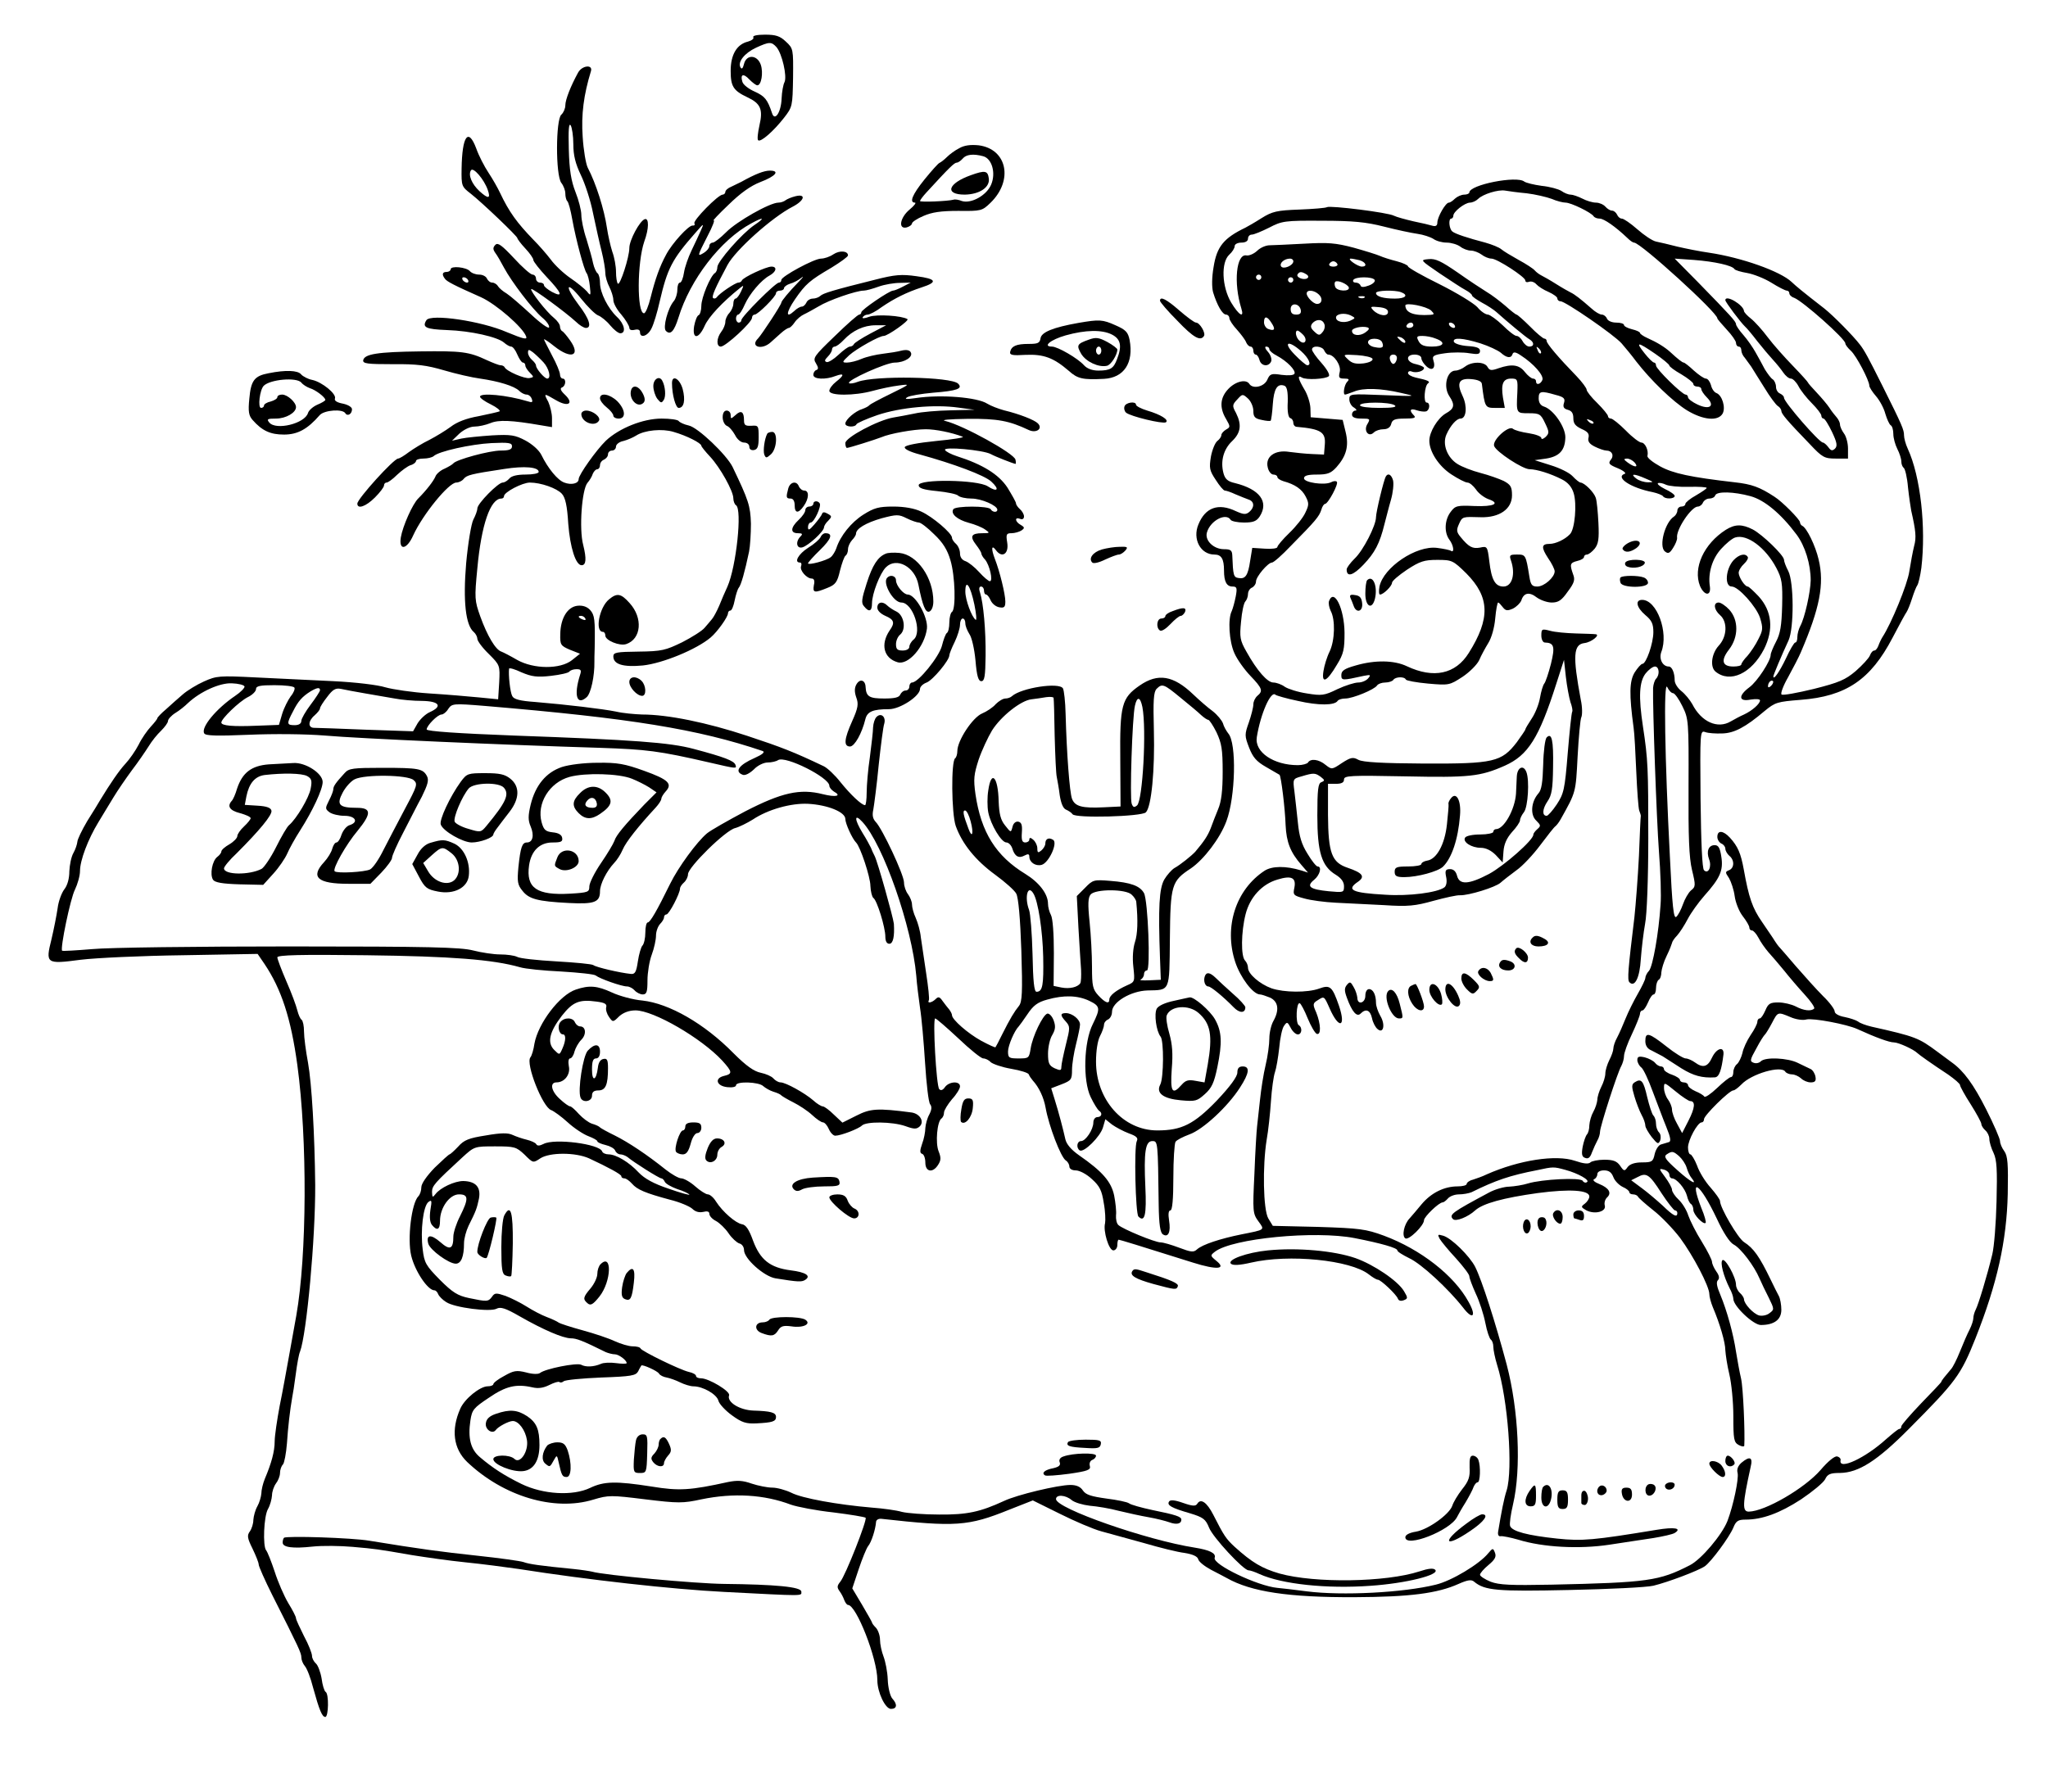
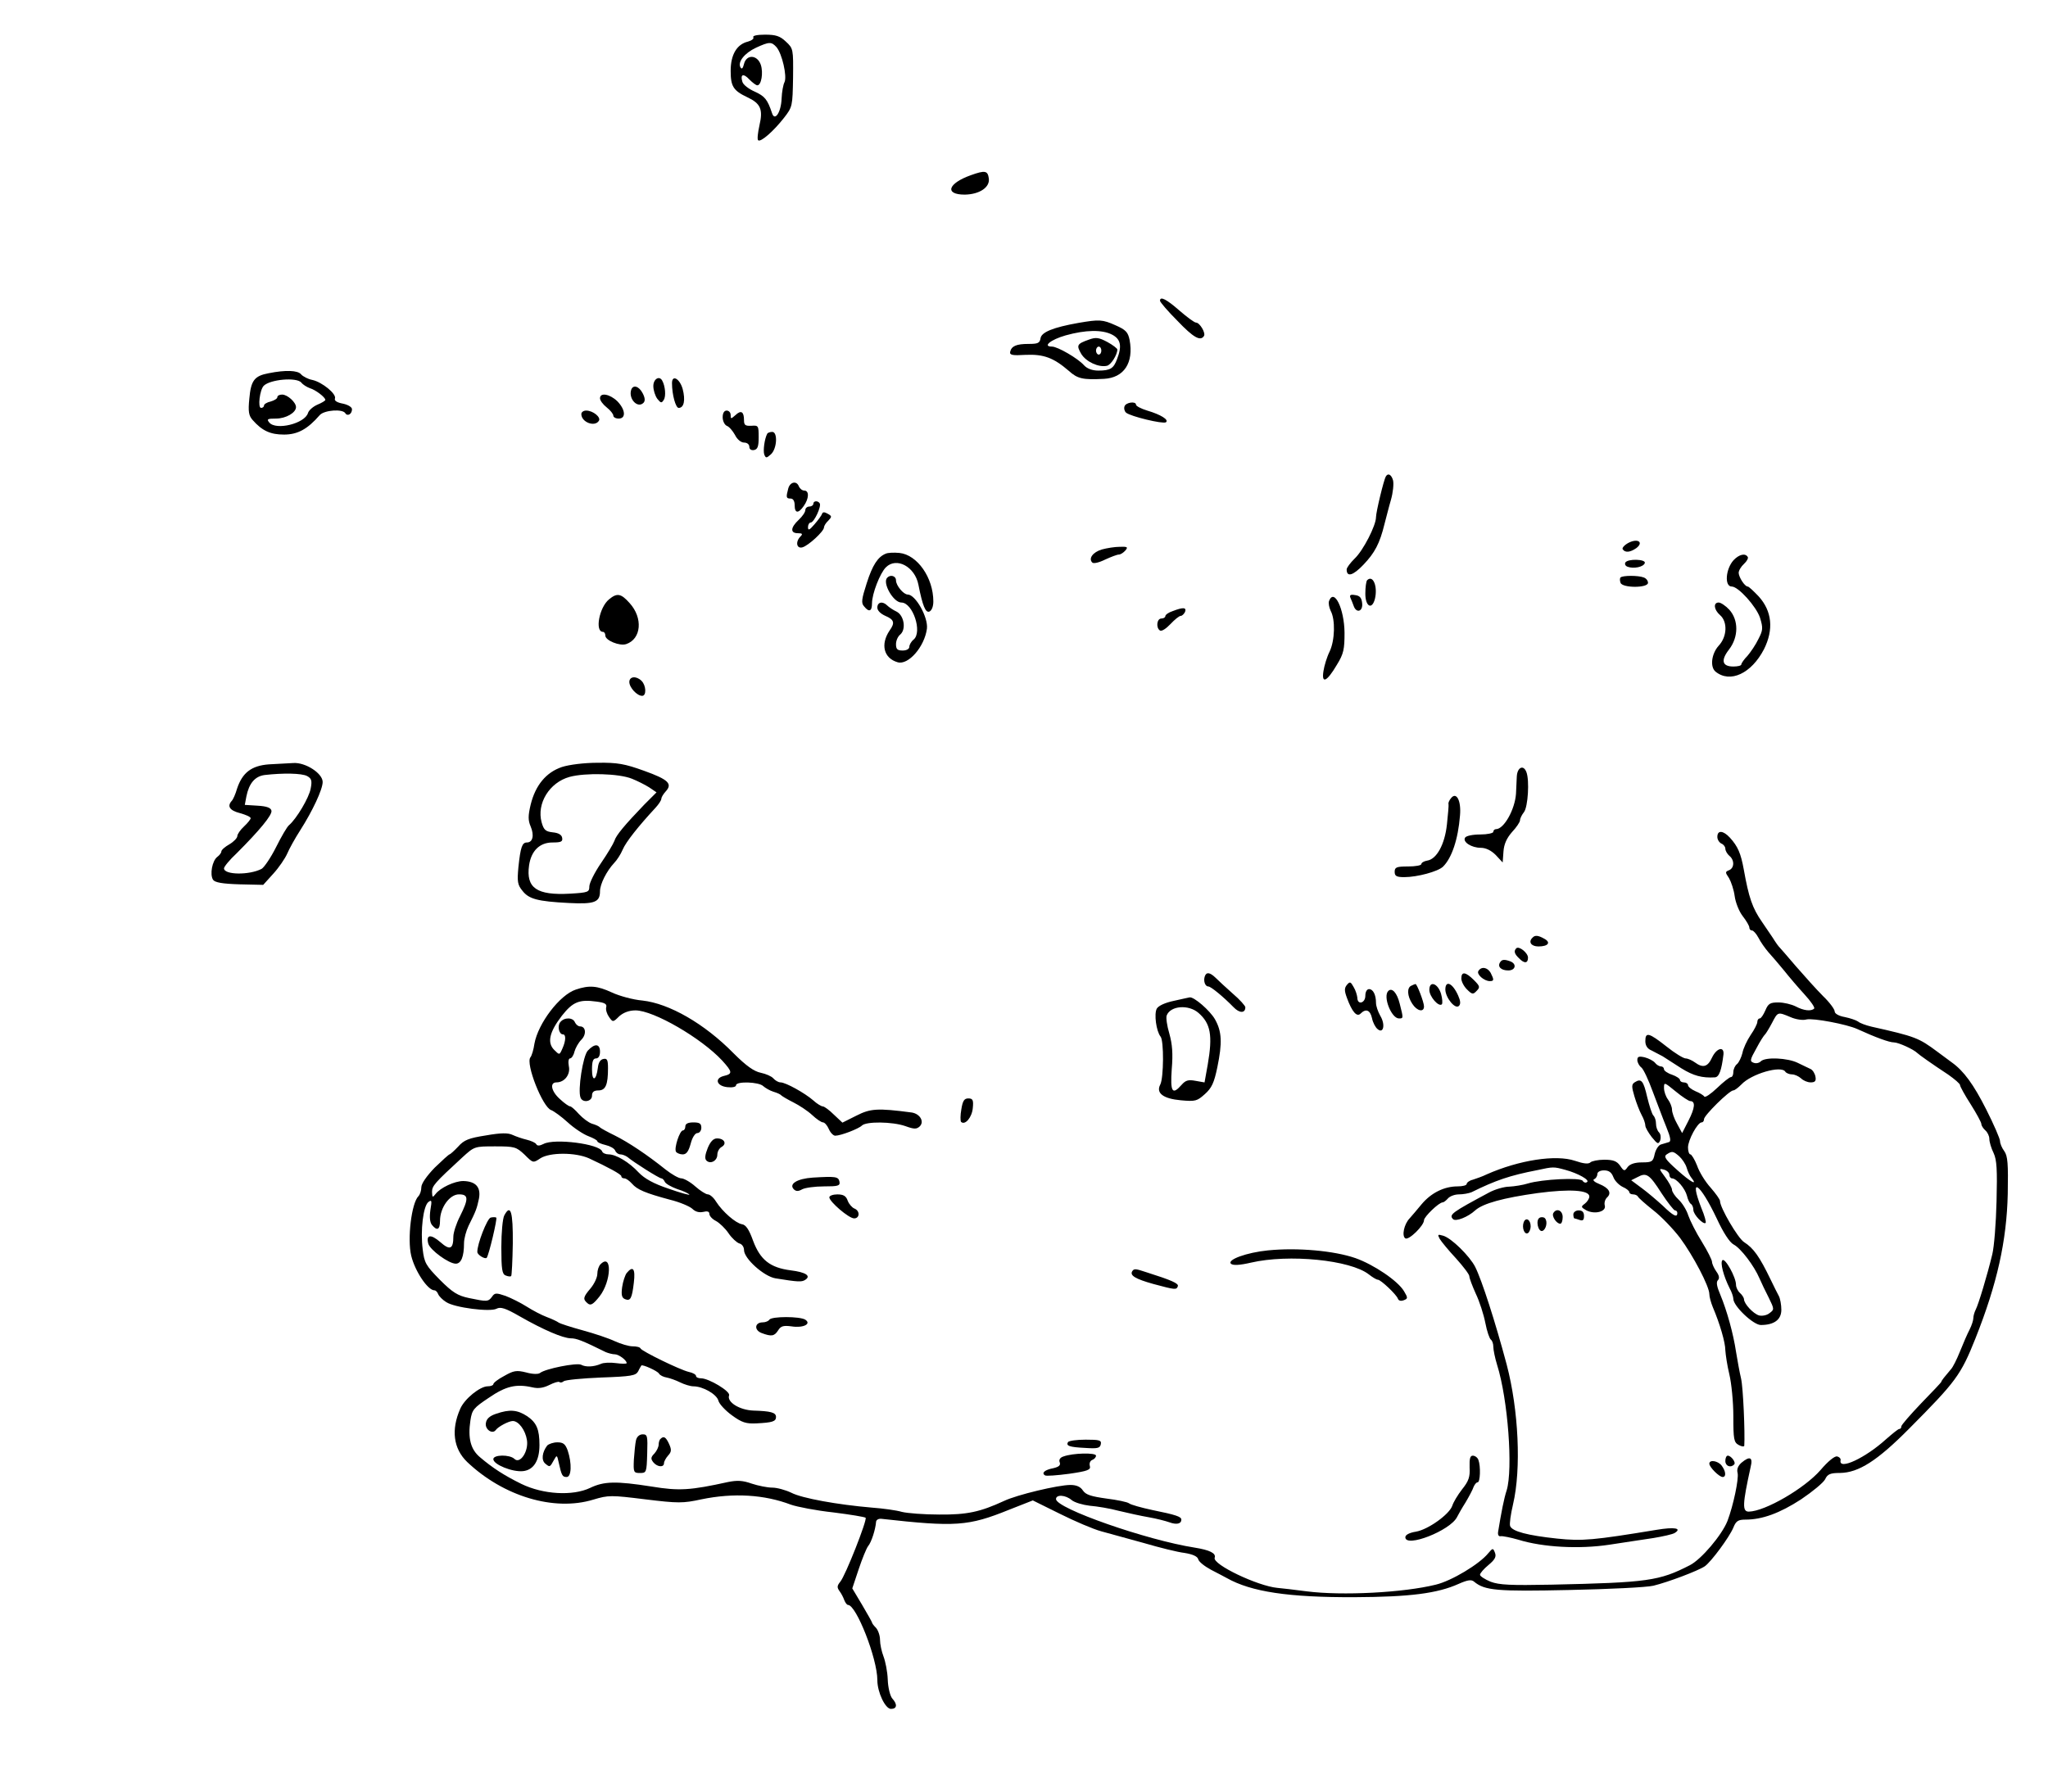
<svg xmlns="http://www.w3.org/2000/svg" version="1.0" width="1024" height="896" viewBox="0 0 768 672">
  <path d="M282.5 14c.3.5-.6 1.2-2 1.6-4.2 1-6.5 4.9-6.5 11 0 5.8 1 7.4 6.3 9.9 4.9 2.3 5.9 4.5 4.5 10.5-.6 2.7-.9 5.3-.5 5.6.9.9 5.8-3.4 9.7-8.4 3.2-4.1 3.2-4.4 3.4-15.1.1-10.7.1-10.9-2.7-13.5-2.2-2.1-3.8-2.6-7.8-2.6-3 0-4.8.4-4.4 1zm8.7 3.7c2.1 2.5 4 10.9 3 13.1-.5.9-1 3.7-1.1 6.2-.2 5.2-2.6 8.7-3.6 5.4-1.7-5.1-2.7-6.3-6.4-8-2.3-1-4.4-2.6-4.7-3.7-.9-2.9.4-3.3 2.6-.9 1.2 1.2 2.5 2.2 3 2.2 1.5 0 2.3-4.7 1.3-7.7-1.3-3.8-5.4-4-6.3-.3-.4 1.6-.8 2.1-1.3 1.3-1.2-2 1.5-5.4 5.8-7.4 5-2.3 5.8-2.3 7.7-.2z" />
-   <path d="M216.8 27.2c-2.8 5.1-4.8 10.2-4.8 12.3 0 1.2-.7 2.8-1.5 3.5-2.1 1.8-2.2 22.7 0 25.6.8 1 1.5 2.8 1.5 4 0 1.1.3 2.4.7 2.8.5.4 1.3 3.5 1.9 6.9 1.4 7.7 4.4 18.9 5.4 20.2.4.5 1 2.7 1.2 4.9.4 3.6.3 3.7-1.1 1.9-.9-1-3.7-3.3-6.2-5-2.5-1.7-5.9-4.9-7.4-7-1.6-2.1-4.5-5.4-6.5-7.4-6.1-6.3-9.1-10.4-12.5-17.6-.8-1.7-2.7-5.1-4.3-7.5-1.6-2.4-3.7-6.5-4.6-9.1-3-8-5.3-4.7-5.5 7.5-.1 6.6 0 6.8 3.5 9.5C180.8 76 194 88.6 194 89.3c0 .3 1.3 2.1 3 3.9 1.7 1.8 3 3.7 3 4.3 0 .6 2.3 3.5 5 6.4 5.7 6 6.4 7.9 2 5.6-1.6-.9-3-2-3-2.5 0-.6-.7-1-1.5-1s-1.5-.7-1.5-1.5-.6-1.5-1.3-1.5c-.7 0-3.9-2.8-7-6.2-4.5-4.8-6-5.9-6.9-5-1 1-1 1.7-.1 3 .7.9 2.2 3.5 3.3 5.6 2.9 5.4 10.7 15.6 14.3 18.7 1.7 1.4 2.8 3 2.6 3.7-.2.6-3.3-1.6-6.9-5-3.6-3.3-7.6-6.8-9-7.7-1.4-.8-2.9-2.1-3.3-2.8-.4-.7-1.4-1.3-2.1-1.3-.8 0-1.6-.7-2-1.5-.3-.8-1.6-1.5-2.9-1.5-1.4 0-2.9-.6-3.5-1.3-1.3-1.5-7.2-2.1-7.2-.7 0 .5-.7 1-1.5 1-1.6 0-1.9.9-.7 2.5.7 1.1 3.7 2.6 13.6 7 5.7 2.6 15.7 11.3 16.9 14.7.5 1.3-.9 1-7.2-1.6-9.6-4.2-28.6-7-30.2-4.5-1.7 2.7-.2 3.4 7.7 3.7 9 .3 19 2.6 21.4 4.7.9.8 2.1 1.5 2.7 1.5.6 0 1.6 1.3 2.3 3 .7 1.6 1.6 3 2.1 3s.9.5.9 1.1c0 .6.8 1.8 1.7 2.7 1.6 1.6 1.5 1.7-.1 2-1.8.4-8.8-2.6-9.4-4.1-.2-.4-.9-.7-1.5-.7s-2.9-.9-5.1-1.9c-6.8-3.2-9.5-3.5-25.1-3.3-16 .2-20.8 1-21.3 3.3-.2 1.3 1.6 1.5 11 1.5 9.2-.1 12.8.4 19.3 2.3 4.4 1.3 10.5 2.7 13.5 3.1 7 1 12.9 2.8 14.7 4.6.8.8 2 1.4 2.8 1.4.7 0 1.6.7 1.9 1.6.5 1.3.2 1.5-1.6.9-7.6-2.3-17.8-3.3-17.8-1.7 0 .5 1.8 1.8 4.1 2.9 2.2 1.1 3.7 2.3 3.2 2.6-.4.2-3.9 1-7.8 1.8-4.6.8-8.2 2.2-10.5 4-1.9 1.4-5.5 3.6-8 4.9-2.5 1.2-5.9 3.3-7.7 4.6-1.7 1.3-3.5 2.4-4 2.4-1.6 0-15.3 15.1-15.3 16.9 0 2.2 3.2 1.1 6.6-2.3 1.9-1.9 3.4-3.9 3.4-4.5 0-.6.4-1.1 1-1.1.5 0 2.3-1.3 3.9-2.9 1.7-1.6 3.9-3.2 5-3.6 1.2-.3 2.1-1.1 2.1-1.6s1.3-.9 2.8-.9c1.5 0 3.2-.4 3.8-.9 1.8-1.8 14-4.5 21.7-4.9 6.5-.3 7.7-.1 7.7 1.2 0 1.2-1.1 1.6-4.2 1.6-4.3 0-16.7 3.4-17.8 4.8-.3.4-1.8 1.3-3.3 2-1.5.6-3.1 2-3.4 2.9-.7 1.7-3.4 5.2-6.4 8.2-2.2 2.1-5.9 10.5-6.6 14.7-.8 5.1 2.3 4.6 4.7-.9 3.6-7.8 13.3-19.7 16.1-19.7.9 0 2.2-.6 2.8-1.4 1.2-1.4 2.6-1.8 15.2-3.7 7.6-1.2 12.9-.7 12.9 1.1 0 .6-2.2 1-4.9 1-3.1 0-5.3.5-6.1 1.5-.7.8-1.8 1.5-2.5 1.5-1.7 0-9.5 7.9-9.5 9.7 0 .8-.7 2.7-1.5 4.2-.8 1.6-2 8.8-2.7 16.4-1.2 14.2-.2 23.3 2.9 25.8.7.6 1.3 1.8 1.3 2.5 0 .8 1.9 3.4 4.3 5.7 4.2 4.2 4.2 4.3 3.9 10.6l-.4 6.4-7.1-.7c-4-.4-12.4-1.1-18.7-1.5-6.3-.4-13.7-1.5-16.5-2.3-2.9-.9-11.1-1.9-19.5-2.3-8-.4-21-1-29-1.4-13.8-.7-14.8-.6-19.5 1.5-2.7 1.2-6.3 3.4-8 4.9-1.6 1.4-4.5 3.9-6.2 5.5-1.8 1.5-3.3 3.1-3.3 3.4 0 .3-1.1 1.7-2.4 3.1-1.4 1.5-3.5 4.5-4.6 6.8-1.2 2.3-3.4 5.5-5 7.2-2.4 2.6-5.6 7.3-9.5 13.7-.5.9-2.7 4.5-4.8 7.8-2 3.4-3.7 6.9-3.7 7.8-.1.9-.7 2.8-1.5 4.2-.8 1.4-1.4 4.5-1.5 6.8 0 2.7-.7 5.3-1.9 6.8-1 1.3-2.2 4.5-2.5 7.1-.4 2.7-1.4 7.8-2.3 11.6-2.3 9.2-2 9.4 10.9 7.7 5.7-.7 22.9-1.5 38.3-1.7l28.1-.5 2.6 3.8c6.3 9.4 9.9 20.3 12.3 37.9 3.8 27.9 3.6 71.4-.4 94-.6 3.3-1.8 10-2.7 15-.9 4.9-2.4 13.4-3.5 18.7-1 5.3-1.9 11.4-1.9 13.4 0 3.8-1.2 8.2-3.7 14.1-.7 1.7-1.3 4.2-1.3 5.5-.1 1.2-.7 3.4-1.5 4.8s-1.4 3.7-1.5 5.1c0 1.4-.6 3.3-1.3 4.3-1.1 1.5-1 2.5 1 6.5 1.2 2.5 2.3 5.2 2.3 5.9 0 .7 2.3 5.9 5.1 11.5 10 19.8 10.9 21.7 10.9 23.4 0 .9.6 2.4 1.3 3.2.8.9 2.2 4.5 3.1 8.1 2.4 8.7 3.4 11 4.6 11 1.2 0 1.4-8.7.1-9.4-.5-.3-1.2-2.6-1.5-5-.4-2.4-1.4-5-2.1-5.6-.8-.7-1.5-2-1.5-2.9 0-.9-1.3-4.3-3-7.4-1.6-3.2-3-6.2-3-6.7 0-.6-1.3-3.1-2.9-5.7-1.6-2.7-3.9-8-5.1-11.8-1.3-3.9-2.7-7.4-3.2-8-1.3-1.5-.9-12.8.7-15.5.8-1.4 1.4-3.7 1.5-5.1 0-1.4.7-3.4 1.5-4.5.8-1 1.5-2.8 1.5-3.9 0-1.2.5-2.6 1.1-3.2.5-.5 1.2-4.1 1.5-7.9.4-6 1.1-12.3 2-17.4.2-.8.8-4.7 1.3-8.5.5-3.9 1.2-7.7 1.6-8.5 2.5-6.6 5.8-42.7 5.7-62.5-.2-19.2-1.3-38.1-2.7-45.9-.8-4.3-1.5-9.5-1.5-11.7 0-2.1-.4-4-.9-4.4-.5-.3-1.2-1.9-1.6-3.5-.4-1.7-2.2-6.6-4.1-10.9-1.9-4.4-3.4-8.4-3.4-9 0-.9 8.8-1.1 33.3-.8 32 .4 47.5 1.6 57.7 4.5 1.9.6 8.9 1.3 15.4 1.6 6.6.4 12.4 1 13 1.5 1.5 1.2 9.7 4.1 11.7 4.1.9 0 2.2.7 2.9 1.5.7.8 2.1 1.5 3 1.5 1.5 0 1.8-.9 1.8-5.3 0-2.8.7-7.2 1.6-9.6.9-2.4 1.6-5.6 1.6-7.2 0-1.5.7-3.4 1.5-4.3.8-.8 1.5-1.9 1.5-2.5 0-.6.4-1.1.9-1.1 1 0 5.1-7.9 5.1-9.7 0-.6.7-1.6 1.5-2.3.8-.7 1.5-2.1 1.5-3.1 0-2.6 14.1-16.5 17.7-17.3 1.5-.4 4.5-1.9 6.6-3.2 5.7-3.8 14.3-6.2 20.7-5.9 7.4.4 14 3.1 14 5.7 0 1.7 2.6 7.4 4 8.8 1.6 1.5 5.4 13 5.4 16.3.1 2.1.6 4.1 1.1 4.5 1.4.9 4.5 11.1 4.5 14.5 0 1.7.5 2.7 1.5 2.7 1.4 0 2-2.7 1.7-7.5-.3-2.6-6.1-23.3-7.2-25.4-.5-.9-1.1-2.3-1.4-3.1-.4-.8-1.7-3.3-3.1-5.5-3.2-5.2-3.2-7.6-.1-4.2 7.8 8.4 18.6 39.4 20.2 57.7.2 3 .9 8.4 1.4 12 .6 3.6 1.4 12.9 1.9 20.7.5 7.9 1.3 14.8 1.9 15.5.7.9.6 2-.3 3.8-.8 1.4-1.4 3.7-1.5 5.1 0 1.4-.5 4.1-1.2 5.9-.9 2.6-.9 3.5 0 3.8.7.2 1.2 1.7 1.2 3.3 0 3.5 2.8 4 4.8.8 1.1-1.7 1.1-2.7.2-5-1.3-3.1-.6-11.4 1.1-12.4.5-.4.9-1.3.9-2.2 0-.8 1.4-3.1 3-5 1.7-1.8 3-4 3-4.8 0-2.1-4-1.9-5.6.2-.8 1.2-1.6 1.5-2.2.8-1.1-1.2-2.5-26.5-1.5-26.5.5.1 4.3 3.4 8.7 7.5 4.3 4.1 8.5 7.5 9.3 7.5.8 0 2.1.6 2.8 1.4.8.7 4.2 1.9 7.7 2.5 3.5.6 6.4 1.5 6.6 2.1.2.6.9 1.6 1.5 2.3 2.3 2.5 4.1 6.3 4.8 10.2 1.2 6.8 5.7 18.6 7.6 19.8.7.4 1.3 1.5 1.3 2.2 0 .9 1 1.5 2.4 1.5s4.1 1.4 6.1 3.3c2.9 2.6 3.7 4.3 4.4 8.9.6 3.1.7 6.5.5 7.6-.8 2.9 1.4 10.2 3.1 10.2.8 0 1.5-.9 1.5-2s.2-2 .5-2c.4 0 7.6 2.2 27.9 8.6 8.9 2.8 12.7 2.5 8.7-.7-2.3-1.9-2.3-2-.5-3.4 6.5-5 37.5-8 52.4-5.1 10.2 2 16 3.7 16 4.6 0 .5 2 1.7 4.4 2.9 4.6 2.1 14.7 11.5 20.2 18.5 3.7 4.9 5.2 3.4 2.1-2.1-5.4-9.9-18-19.7-31.7-24.8-6.8-2.5-9.1-2.8-24.6-3.3l-17.1-.4-1.7-2.8c-1.9-3.3-2.2-19.6-.6-29.5.6-3.3 1.3-9.8 1.6-14.4.3-4.6 1-9.5 1.5-10.9.5-1.4 1.2-5.5 1.6-9.1.3-3.6 1.1-7.4 1.8-8.3 1.1-1.6 1.3-1.6 2.5.7.7 1.4 1.9 2.5 2.7 2.5 1.5 0 1.8-2.6.3-3.5-1.2-.8-.9-8.6.4-8.2.4.1 1.8 2.7 3 5.7 1.2 2.9 2.7 5.5 3.4 5.8 1.7.5 1.5-3.7-.2-8-1.4-3.1-1.3-3.5.5-4.6 2.5-1.6 2.4-1.7 4.5 3 3.5 8 6.3 7.2 3.5-1-2.5-7.2-3.3-7.9-7.4-6.4-4.4 1.6-13.2 1.5-17.9-.1-4.4-1.6-8.8-5.4-8.8-7.7 0-.9-.5-2.1-1.1-2.7-1.6-1.6-1.5-10.7.2-17.4 1.6-6.3 6.1-11.3 12-13 5.2-1.6 7-.7 6.3 3-.6 2.8-.4 3 3.7 4.1 2.4.7 7.7 1.4 11.9 1.6 4.1.2 12.2.6 18 .9 9 .6 11.7.3 18.5-1.6 4.4-1.2 8.9-2.2 10-2.1 3.3.1 13.3-3 15.2-4.7 1-.9 3.7-3 6-4.7 2.3-1.6 6.3-5.9 8.9-9.4 2.7-3.6 5.2-6.8 5.7-7.1.5-.4 1.4-1.6 2-2.7 5.7-10.2 5.6-9.8 6.3-23.4.4-7.3 1-14 1.4-14.8.4-.8.4-3.8-.2-6.5-3.1-16.6-2.8-20.8 1.4-21.3 2.6-.3 6-3.1 4.2-3.3-.5-.1-3.8-.2-7.4-.3-3.6-.1-8-.5-9.7-1-3.1-.8-3.3-.7-3.3 1.8 0 1.4.6 2.6 1.3 2.6 3.5.1 3.9 1.5 2.3 8-.9 3.5-2 6.8-2.5 7.4-.5.6-1.2 3-1.6 5.3-.4 2.4-1.8 5.9-3.1 7.8-1.3 2-2.4 3.8-2.4 4.1 0 .3-1.5 2.4-3.2 4.8-5.7 7.4-8.6 8.1-34.7 8-15.8-.1-23-.5-24.7-1.4-2-1.1-2.8-1-6.2 1.2-3.7 2.5-3.8 2.5-6.1.7-2.5-2.1-5.6-2.5-6.6-.9-.3.5-2.1 1-3.8 1-9.1 0-16.3-4.9-15.4-10.5 1.4-8.8 5.3-17.6 7-15.9.3.3 4.1 1.4 8.4 2.3 7.8 1.8 13.8 1.7 14.9 0 .3-.5 1.6-.9 2.9-.9 2.8 0 11-3.4 11.9-4.9.4-.6 1.8-1.1 3.1-1.1s2.7-.5 3-1c.8-1.2 4.2-1.3 4.7-.1.2.4 3.9 1.1 8.3 1.5 7.9.7 8.1.6 12.9-2.5 2.7-1.8 5.5-4.6 6.3-6.3.7-1.7 2.3-4.6 3.4-6.4 1.2-1.9 2.3-5.7 2.6-9.2.3-3.3.8-6 1.1-6 .3 0 1 .8 1.7 1.7 1.1 1.4 1.7 1.5 3.8.6 1.4-.7 2.8-2.1 3.2-3.1.9-2.9 3-3.3 5.8-1.1 1.4 1 3.9 1.9 5.6 1.9 2.5 0 3.7-.8 6-4.1 2.5-3.3 2.8-4.5 2-6.5-1.3-3.7-1.2-4.3 1.6-5 1.4-.3 2.5-1 2.5-1.5s.5-.9 1.1-.9c.6 0 1.9-1 2.9-2.2 1.4-1.8 1.7-3.6 1.4-9.7-.2-4-.6-8.3-1-9.4-.7-2.1-4.2-5.6-5.7-5.7-.4 0-1.8-1.1-3-2.4-1.2-1.3-4.9-3.1-8.2-4.1l-6-1.9 4.3-.6c5-.8 7.1-3.1 7.2-8 0-3.9-4.5-10.4-8-11.5-1.3-.4-2-1.5-2-3.1 0-2.7.8-2.9 6.3-1.3 3.2.8 3.7 1.4 3.2 3-.5 1.5-.1 2.2 1.4 2.6 1.5.4 2.1 1.3 2.1 3.2 0 2 .8 2.9 3.1 4 2.3 1 2.9 1.8 2.6 3.2-.4 1.4.3 2.4 2.3 3.4 1.6.8 3.6 1.5 4.4 1.5 2.1 0 3 1.9 1.6 3.5-1 1.3-.6 1.8 2.6 3.1 2.2.9 3.3 1.9 2.7 2.1-3.8 1.3 2.2 5.3 10.5 6.9 1.8.4 3.5 1.1 3.8 1.5.7 1.2 4.4 1.1 4.4-.1 0-.5-1.7-1.7-3.7-2.6-2-1-3.1-2-2.5-2.2.6-.2 1.9.1 2.9.6s4.8.9 8.6.8c3.7-.1 6.7.1 6.7.4 0 .3-1.8 1.5-4 2.8-2.2 1.2-4 2.7-4 3.2 0 .6-.7 1-1.5 1s-1.5.7-1.5 1.5c0 .7-.6 1.8-1.2 2.2-3.5 2.2-5.8 11.2-3.5 13.1 1.2 1 1.8.8 3.1-1.3.9-1.4 1.6-3.1 1.5-3.8-.5-2.9 5.3-11.7 7.8-11.7.7 0 1.6-.7 1.9-1.5.4-.8 1.4-1.5 2.4-1.5s2-.5 2.2-1.2c.6-1.6 7-1.4 13.2.3 5.2 1.4 11.4 6.5 17.3 14.4 3.2 4.3 5.3 11.1 5.3 17.2-.1 4.4-2.2 14-3.9 17.1-.6 1.1-1.1 3-1.1 4.1 0 1.2-.3 2.1-.8 2.1-.4 0-2 2.7-3.5 6-2.4 5-4.7 8.3-4.7 6.7 0-.5 3-7.7 5.7-13.5 2.1-4.7 2-21.9-.1-26-.9-1.7-1.6-3.6-1.6-4.2 0-1.7-8.1-9.5-11.7-11.4-4.1-2.1-6.7-2-10.1.1-8.3 5.3-12.4 14.4-9.7 21.1 1.6 3.7 4.2 3.9 3.7.2-.8-5 .9-10.5 4.2-14.1 1.8-2 4.2-4 5.3-4.3 4.4-1.4 11.4 3.8 15.4 11.4 2.1 4 2.4 5.7 2.2 14.2-.2 7.5-.7 10.5-2.3 13.5-1.1 2.1-2 4.3-2 4.9 0 2.3-5 10-8 12.2-4.3 3.2-4 5.5.5 4.6 2-.3 3.5-.2 3.5.3 0 1.3-3 3.9-6 5.3-1.4.6-3.6 1.8-5 2.6-4.9 2.9-11 .2-14.4-6.5-.9-1.6-2.7-3.8-4.1-4.9-1.4-1.1-2.5-2.9-2.5-4 0-2.8-1-5.2-2.2-5.2-2.3 0-3.8-2.8-2.8-5.5 2.8-7.3-1.7-19.5-7.2-19.5-2.7 0-2.2 2.8 1.2 5.7 2.4 2 3 3.3 3 6.4 0 4.2-2.7 11.9-4.1 11.9-.5 0-1.8 1.5-2.9 3.2-2 3.3-2.1 8.2-.4 20.8.3 1.9.7 9.3 1 16.5.3 7.1.8 13.7 1.1 14.5.3.8.6 1.7.6 2-.1.3-.4 7-.7 15-.4 8-1.2 18.3-1.7 23-2.4 19.7-2.7 23.5-1.9 24.4 2 2.1 3.9-1.6 4.3-8.7.3-4 1-9.9 1.6-13.2.7-3.4 1.2-17.3 1.2-32 0-26.4-.1-29.5-2-42-1.7-11.2-1.4-16.8 1-19.9 1.1-1.4 2.7-2.6 3.5-2.6 1.6 0 1.9 3.1.4 4.6-.5.5-1 2.1-1.1 3.4-.2 7 1.3 49.3 2.2 61.4.6 7.6.9 16.6.6 20-.7 10.7-2.9 23-4.3 24.7-.8.8-1.4 2.1-1.4 2.7 0 .6-1.3 3.3-2.8 5.9-1.5 2.6-3.6 6.8-4.6 9.3-1 2.5-2.4 5.7-3.2 7.2-.8 1.4-1.4 3.3-1.4 4.1 0 .8-.7 2.8-1.5 4.3-.8 1.6-1.5 3.9-1.5 5 0 1.2-.7 3.5-1.5 5-.8 1.6-1.5 3.8-1.5 4.9-.1 1.1-.7 3.1-1.5 4.5s-1.4 3.6-1.5 5c0 1.5-.4 3-.9 3.5-.5.6-1.2 2.6-1.6 4.6-.5 2.8-.3 3.8.9 4.2 1.2.5 1.9-.1 2.6-2.1.6-1.5 1.5-3.5 2-4.4.6-1 1-2.5 1-3.3 0-1.9 6.6-22.4 8-24.7.5-1 1-2.6 1-3.7s1.3-4.8 3-8.3c1.6-3.4 3-6.9 3-7.6 0-.6.4-1.2.9-1.2s1.4-1.4 2.1-3c.7-1.7 1.6-3 2.1-3s.9-1.1.9-2.4c0-1.4.5-2.8 1-3.1.6-.3 1-1.6 1-2.8.1-1.2.9-4 2-6.2s1.9-4.4 2-4.8c0-.4.8-1.7 1.9-2.8 1-1.1 2.8-3.9 4-6.2 1.2-2.3 4-6.2 6.2-8.7 5.9-6.6 7.2-9.5 6.4-14.6-.5-3.4-1.1-4.4-2.5-4.4-2.3 0-3.2 2.3-2.1 5.3 1.1 2.8-.3 5.7-1.9 4.1-.7-.7-1.1-10.3-1.3-26.8-.2-25.3-.2-25.7 1.8-25 1.1.4 3.9.6 6.3.5 4.5-.1 8.7-2.3 15.9-8.4 4-3.3 4.8-3.5 13.5-4.2 17.1-1.3 26.3-7.6 34.5-23.3 2.5-4.8 4.9-9.2 5.3-9.7.4-.6 1.3-2.8 2-5s1.6-4.5 2-5c.4-.6 1.1-3.5 1.5-6.5 1.8-15.2-.3-34.3-5.1-44.7-.8-1.7-1.4-4-1.4-5 0-2.1-.6-3.6-8.2-18.8-5.2-10.4-6.6-13-8.3-15.2-2.5-3.3-10.1-11-13.4-13.6-8.5-6.6-10.5-8.3-12.2-9.9-4.3-4.1-18.9-9.2-30.9-11-3.6-.5-9-1.6-12-2.3-3-.8-6.6-1.6-8-1.9-1.4-.3-4.5-2.4-7-4.6-2.5-2.2-5.1-4-5.8-4-.7 0-1.5-.7-1.8-1.5-.4-.8-1.2-1.5-1.9-1.5s-1.8-.7-2.5-1.5-2.3-1.5-3.5-1.5c-1.3 0-3.6-.7-5.1-1.5-1.6-.8-3.6-1.5-4.4-1.5-.9 0-2.4-.6-3.5-1.4-1.1-.7-4.4-1.6-7.4-1.9-2.9-.4-5.8-1.1-6.5-1.6-2.8-2.3-20.6 1.2-20.6 4.1 0 .4-.9.8-1.9.8-1.1 0-2.6.7-3.5 1.5-.8.8-1.8 1.5-2.3 1.5-1.2 0-4.3 5.4-4.3 7.5 0 1.1-.6 1.5-1.7 1.2-1-.3-4.3-1.1-7.3-1.7-3-.7-6.3-1.6-7.3-2.1-2.2-1.2-23.9-3.9-25.1-3.2-.4.3-5.1.7-10.4.9-8.3.3-10.1.7-14.1 3.2-2.5 1.6-5.3 3.2-6.1 3.6-8.1 3.9-10.7 7.1-11.9 14.7-.7 4-.7 7.6-.2 9.5 1.5 4.9 3.5 8.4 4.9 8.4.6 0 1.2.6 1.2 1.3 0 .7 1.3 2.7 2.9 4.4 1.5 1.7 3.1 3.8 3.4 4.7.4.9 1.1 1.6 1.7 1.6.5 0 1 .7 1 1.5s.4 1.5.9 1.5 1.1.9 1.4 2c.6 2.4 3.5 2.7 4.4.5.3-.9-.3-2.5-1.2-3.5-1.1-1.2-1.3-2-.7-2 .7 0 1.2.4 1.2 1 0 .5 1.2 1.6 2.8 2.4 3.9 2.1 7.3 5.6 6.6 6.8-.4.6-2.3.7-4.8.4-3.9-.6-4.4-.4-5.4 1.9-1.2 2.6-5.4 3.5-6.7 1.5-1.2-1.9-5.1-1-7.8 1.8-3.2 3.3-3.5 7.1-.9 11.4 1.6 2.8 1.6 3 0 3.9-1 .6-1.8 1.5-1.8 2.1 0 .6-.7 1.6-1.5 2.2-.8.6-1.9 3.2-2.4 5.8-.7 4.3-.6 5.2 1.8 8.8 1.4 2.2 2.9 4 3.4 4s2.3.6 4 1.4c1.8.8 4 1.6 5 2 2.1.7 2.2 2.9.2 4.6-1.3 1.1-2.2 1-5.1-.3-6.5-3.1-11.4-1.4-14 5-2.3 5.5.8 11.3 6 11.3 2.6 0 3.6 1.6 3.6 6 0 4.2 1 6 3.2 6 1.6 0 1.8.5 1.2 3.7-.4 2.1-1.1 4.6-1.5 5.5-1.5 2.9-1 11.4 1 15.8 1 2.3 3.7 6.1 6 8.5 4.5 4.7 4.8 5.7 2.6 7.5-.8.7-1.5 2.1-1.5 3.2s-.8 4.2-1.7 6.8c-1.6 4.5-1.6 5 .1 9.4 1.4 3.6 2.7 5.2 6.4 7.3 2.6 1.5 4.8 2.8 5 2.9.6.4 2.1 12.7 2.3 18.9.3 6.4 1.8 10.2 5.9 14.9l2.5 2.9-2.5-.8c-5.9-1.8-11-1.7-13.8.1-10.8 7.1-15.3 21.1-11 34.2 1.9 5.8 6.7 12.2 9.3 12.2.6 0 2.3.6 3.8 1.2 3.1 1.5 3.5 4.7 1.2 8.8-.8 1.4-1.5 4.3-1.5 6.5s-.6 6.7-1.4 10c-.8 3.3-1.7 9.1-2.1 13-.4 3.8-.9 8.3-1.1 10-.2 1.6-.7 9.7-1 17.8-.7 14.2-.6 14.9 1.5 17.8 2.4 3.3 2.7 3.1-6.4 4.9-7.9 1.6-14.6 3.8-16.6 5.6-1.3 1.2-2.2 1.1-6.7-.6-2.9-1.1-6-2-7-2-2.1 0-14.2-5-15.8-6.5-.7-.6-1-2.3-.9-3.7.2-1.4-.2-4.8-.7-7.4-1.1-5.2-4.4-9-13.2-15.1-3-2.1-4.7-4.2-5.1-6-.8-3.6-2.4-9.8-4-14.9l-1.3-4.2 3.9-1.5c3.6-1.4 3.9-1.8 3.9-5.4 0-2.1.7-6.5 1.5-9.6.8-3.2 1.5-6.5 1.5-7.4 0-1.9-2.8-4.2-5.2-4.3-2.3 0-2.3.8-.1 3.2 1.6 1.8 1.6 2.3 0 8.6-.9 3.7-1.7 7.4-1.7 8.4 0 1.4-.4 1.4-2.5.5-2.1-1-2.5-1.9-2.5-5.5 0-2.4.7-5.6 1.6-7 1.2-2.1 1.3-3.3.5-5.5-.6-1.6-1.7-2.7-2.4-2.5-1.7.6-5.5 8.5-6.2 13-.6 3.7-.7 3.8-4.5 3.8-3.6 0-4-.2-4-2.6 0-2.2 2.4-7.8 4-9.4.3-.3 1.8-2.4 3.3-4.6 2.2-3.3 3.8-4.5 7.5-5.5 6.1-1.7 11.3-1.6 15.7.5 4.1 2 4.2 2.8 1.3 8.7-3.4 6.7-3.8 21.2-.8 27.4 1.2 2.5 2.6 4.7 3.1 5.1 1.4.8 1.1 2.4-.6 2.4-.8 0-1.5.9-1.5 2 0 2.7-2.9 7-4.6 7-1.6 0-1.9 2.6-.5 3.5 1.6.9 7.7-5.2 8.7-8.6l.9-3.1 2.5 2c1.4 1 4.2 2.5 6.3 3.3 2.8 1 3.6 1.7 3 2.9-1.1 2.1-.5 27.2.6 28.3 2.4 2.4 3.1-.7 2.6-11.1-.6-13.1 0-17.2 2.6-17.2 2.1 0 2.1 0 2.4 23.8.1 7.6.6 10.6 1.6 11.2 2 1.3 3-.9 2.3-5.2-.4-2.5-.2-3.8.5-3.8s1.1-4.1 1.1-12.3c0-6.7.4-12.7.8-13.4.4-.7 2.8-1.9 5.2-2.8 5.1-1.8 14.4-10.4 19-17.6 3.5-5.4 3.8-7.9 1-7.9-1.4 0-2 .7-2 2.3 0 1.5-2.6 5.1-7.7 10.5-8.6 8.9-13.2 11.2-22.3 11.2-12.8 0-23-11.5-23-25.8 0-4 .6-7.9 1.5-9.6.8-1.5 1.5-3.5 1.5-4.2 0-.8.7-1.7 1.5-2 .8-.4 1.5-1.6 1.5-2.9 0-3.6 7-7.8 13.3-8 8.6-.2 8.2.7 8.4-19.3.2-20.4.6-21.7 7.9-26.5 4.8-3.3 10.9-11.2 13.3-17.7 3.4-9 3.9-29.3.7-32.9-.7-.9-1.7-2.6-2-3.8-.4-1.1-2.1-3.2-3.9-4.6-1.8-1.3-5-4.1-7.2-6.2-7.5-7.2-13.3-8.1-20.1-3.4-6.8 4.7-7.5 7.3-7.3 27.9l.1 17.5-6.3.3c-8.1.4-10.8-.3-11.9-3.2-.9-2.4-2-16.9-2.4-31.8-.1-4.6-.6-8.9-1-9.6-1.4-2.4-15.6-.2-19.1 2.9-.5.5-1.6.9-2.5.9-.9 0-2.5 1-3.6 2.1-1 1.2-3.4 2.8-5.1 3.5-3.6 1.5-9.3 10.2-9.3 14.1 0 1.2-.4 2.4-.8 2.7-1.6 1-1.4 20.8.2 25.4 2.4 6.7 7.4 12.9 14.8 18.3 3.7 2.7 7.3 5.9 7.9 7.1.8 1.5 1.5 9.3 1.9 21.3.5 15.8.3 19.3-.9 20.8-1.7 2.1-3.3 4.7-6.3 10.7-1.2 2.5-2.4 4.7-2.5 4.8-.1.2-2.5-.9-5.3-2.4-5.1-2.8-11-8-11-9.6 0-.5-.5-1.4-1-2.1-.6-.7-1.7-2.1-2.5-3.2-1.1-1.6-1.6-1.8-2.6-.8-1.4 1.4-3.3 1.8-2.6.5.3-.4-.2-5-1-10.2-.8-5.2-1.7-11.3-2-13.5-.2-2.2-1.1-5.4-1.9-7.2-.8-1.7-1.4-4-1.4-5 0-1.1-.7-2.8-1.5-3.9-.8-1-1.5-3-1.5-4.4 0-2.9-8.2-20.3-10.6-22.7-1.1-1.2-1.4-2.5-.9-4.7.3-1.7 1.3-9.2 2-16.6.8-7.4 1.7-14.5 2.1-15.6.7-2.5-1.2-4.2-2.9-2.5-.7.7-1.2 2.4-1.3 3.9 0 1.5-.6 6.5-1.2 11.2-.7 4.6-1.2 10.6-1.2 13.2 0 2.7-.3 4.8-.6 4.8-1.3 0-5.5-4-9.2-8.6-2.1-2.7-5-5.4-6.3-6-11.1-5.3-15.7-7.1-28.7-11.4-15.1-5-29.8-8-39.4-8-2.9-.1-7.3-.5-9.8-1.1-5-1-18.3-2.6-30.3-3.6-5.7-.4-8-1-8.6-2.2-.8-1.4-1.5-8-1.2-10.3.1-.4 2.2.2 4.7 1.4 3.8 1.6 5.8 1.9 11 1.3 3.5-.4 6.6-1.1 6.9-1.6.4-.5 1.5-.9 2.7-.9 1.7 0 1.9.4 1.3 2.2-2.4 7.6-1.2 11.6 2.5 8.3 1.6-1.4 3-8 2.9-13.3 0-.6 0-2.9.1-5 .2-10.8 0-12.5-1.7-14.4-1.1-1.2-2.7-1.8-4.7-1.6-3.8.4-6.4 4.7-6.5 10.6-.1 4 .1 4.4 3.6 5.9l3.8 1.5-3 2.4c-4.4 3.5-14.4 3.4-20.6-.1-2.4-1.4-5.1-2.8-5.9-3.1-2.2-.7-5.3-6-7.9-13.2-2.1-5.9-2.2-6.8-1.1-18 1.5-16.4 4.9-26.2 9-26.2.6 0 1-.4 1-.9 0-1.5 6.9-5.1 9.7-5.1 4.1 0 10.1 2.1 12 4.2 1.3 1.4 2 4.5 2.4 11.3.7 8.9 2.8 15.5 5 15.5 1.7 0 1.9-2.4.6-7.6-1.6-6-.5-20.8 1.6-23.3.8-.9 1.7-2.4 2-3.4.4-.9 1.1-1.7 1.7-1.7.5 0 1-.7 1-1.5 0-.9.7-1.8 1.5-2.1.8-.4 1.5-1.2 1.5-2s.7-1.4 1.5-1.4 1.5-.7 1.5-1.5 1.2-1.8 2.8-2.1c1.5-.4 3.6-1.3 4.7-2 3.2-2.1 9.9-2.7 14.1-1.4 4.9 1.4 10.4 4.2 10.4 5.2 0 .3 1.5 2.2 3.3 4.1 3.8 4.1 8.7 12.9 8.7 15.6 0 1.1.5 2.3 1 2.6 2.4 1.5.1 23-3.2 30.5-.9 1.9-2.3 5.2-3.1 7.2-.9 2.1-2.1 4.3-2.7 5-.6.7-1.8 2.2-2.8 3.3-.9 1.1-4.7 3.5-8.4 5.4-6.2 3-7.6 3.4-16.3 3.5-8.3.1-9.5.3-9.5 1.8 0 3 3.7 4.1 11.1 3.4 7.4-.8 20.1-6 25.4-10.5 2.5-2.1 6.5-7.7 6.5-9.1 0-.5.4-1 .9-1s1.2-1.7 1.6-3.8c.4-2 1.1-4.2 1.5-4.7.9-1 2.3-6 3.9-13.6.4-2 .7-6.7.7-10.5-.2-6.7-.9-8.8-6.9-21.3-2.3-4.6-13-14.8-16.4-15.5-1.8-.4-3.5-1.2-3.8-1.7-.4-.5-3.2-.9-6.4-.9-7 0-15.9 3.6-20.9 8.3-3.6 3.5-10.2 12.8-10.2 14.4 0 1.7-2.8 2.3-5.4 1.3-2.5-.9-6.1-5.3-8.6-10.4-.9-1.8-3.4-4-6-5.4-3.8-2-5.4-2.3-12.5-1.9-4.4.3-9.6.8-11.5 1.2l-3.5.8 2.8-2.7c1.7-1.5 4-2.6 5.6-2.6 1.6 0 4.3-.6 6-1.3 3.1-1.3 7.9-1.1 18.9.8l4.2.7v-3.4c0-1.8-.7-4.5-1.4-6.1-1.8-3.3-1.7-3.3 2.9-.6 4.6 2.7 6.9 1.3 3.3-2.1-1.6-1.5-1.9-2.4-1-2.7 1.4-.6 1.6-3.3.2-3.3-.5 0-1-.7-1-1.5 0-.9-1.3-4.1-3-7.2-1.6-3.1-3-5.8-3-6 0-.3 1.8.9 3.9 2.6 6.3 5 10 3.6 5.9-2.2-1.2-1.7-2.6-3.4-3-3.5-.4-.2-.8-1-.8-1.7 0-.8-1-2.2-2.2-3.2-2.9-2.3-9.1-10.3-8.6-10.9.5-.4 12.9 8.7 16.8 12.3 1.3 1.3 3 2.3 3.7 2.3 2.4 0 1.3-3.5-2.8-8.8-5.4-7.2-4.5-9.1 1-2.2 2.4 3 5.3 5.9 6.4 6.3 1.1.4 3.2 2.1 4.5 3.7 1.4 1.7 3.1 3 3.8 3 2.3 0 1.6-3.5-1.2-6.1-3.4-3.2-6.4-9.1-6.4-12.8 0-1.6-.4-3.2-.9-3.6-.5-.3-1.3-2-1.7-3.8-.3-1.7-1.5-5.8-2.5-9.1-1.1-3.2-1.9-7.3-1.9-9 0-1.7-1-5.6-2.2-8.6-1.6-4.1-2.3-8.1-2.5-16-.2-7.3 0-10 .7-9 .5.8 1 4 1 7.1 0 4.2.8 7.3 2.8 11.5 1.6 3.3 3.7 9.7 4.6 14.4 1 4.7 2.4 11.1 3.2 14.2.8 3.2 1.4 6.9 1.4 8.2 0 1.3.7 3.7 1.5 5.2.8 1.6 1.5 3.8 1.5 4.9 0 1.2 1.3 3.6 3 5.5 1.6 1.9 2.9 4.1 3 4.9 0 .8.7 1.1 2 .8 1.3-.3 2 0 2 .9 0 2.4 2.9 1.5 4.3-1.4.8-1.5 2.2-6.1 3.1-10.2 2.9-12.4 4.6-15.7 13.4-25.7 3.2-3.7 3.3-3.7 2-.8-.7 1.6-2.3 5-3.5 7.5-1.2 2.5-2.5 6.2-2.8 8.2-.3 2.1-1 3.8-1.5 3.8-.6 0-1 1.2-1 2.7 0 1.4-.6 3.4-1.3 4.2-2.3 2.7-4.2 10-3 11.2 1.7 1.7 3.1.2 4.7-4.9 4.4-14.4 15.8-29.2 27.3-35.4 4.7-2.6 5.4-2.2 1.2.6-4.7 3.2-13.9 13.7-13.9 15.8 0 .9-.4 1.9-.9 2.2-1.7 1.1-5.1 9.2-5.1 12.3 0 1.7-.5 3.3-1 3.5-.6.2-1.3 2-1.7 4.1-.8 5.1 1.7 5 4-.2 1.5-3.3 6.5-8.7 13.1-14 1.6-1.3 1.6-1.2.5 1.2-.7 1.5-1.6 2.7-2.1 2.7-.4 0-.8.9-.8 1.9 0 1.1-.7 2.6-1.5 3.5-.8.8-1.5 2.3-1.5 3.3s-.7 2.7-1.5 3.7c-1.9 2.5-1.9 5.6-.2 5.6 1.8 0 11.7-9.1 11.7-10.8 0-.6.4-1.2 1-1.2 1.2 0 8-6.8 8-8 0-.6.7-1 1.5-1s1.5-.4 1.5-.9 1-1.3 2.3-1.7c1.2-.3 3.1-1.3 4.2-2.2 1.1-.9.7-.2-1 1.5-3.6 3.7-6.5 7.2-6.5 7.8 0 .8-7.3 11.9-8.7 13.4-3.2 3.1 1.3 4.6 4.7 1.5.8-.7 2.5-2.2 3.8-3.4 1.2-1.1 2.6-2 3-2 .4 0 1.4-.9 2.2-2.1.8-1.2 2.4-2.5 3.5-3s3.6-1.9 5.5-3c3.7-2.3 14.1-5.9 16.9-5.9.9 0 3.4-.7 5.6-1.5 2.2-.8 5.8-1.4 8-1.4l4-.1-2.9 1.5c-1.5.8-3.2 1.5-3.7 1.5-1.4 0-11.9 7.2-11.9 8.1 0 .5-.4.9-.8.9-.5 0-4.6 3.6-9.2 8.1-7.8 7.5-8.3 8.2-7 10.2.9 1.5 1 2.2.1 2.5-.6.2-1.1 1-1.1 1.8 0 1.7 4.6 1.9 8.4.4 3.3-1.2 3.3-.3.1 2.2-1.4 1.1-2.5 2.6-2.5 3.4 0 1.9 9.4 1.9 16.3 0 2.9-.8 7.2-1.7 9.7-2 4.5-.6 4.5-.6-3 3.1-4.1 2-7.7 3.9-8 4.3-.3.4-1.5 1-2.6 1.4-2.7.8-6.4 4-6.4 5.5 0 1.3 3.7 1.5 4.2.2.2-.4 3.7-2 7.8-3.4 8.6-2.9 21.5-4.1 30.5-2.8l6 .8-9 .2c-4.9.1-11 .6-13.5 1.2-2.5.5-6.1 1.2-8 1.5-5.8 1-18 7.5-18 9.6 0 1 .3 1.8.6 1.8.8 0 10.6-3.1 12.9-4 3.2-1.4 12.2-3 16.7-3 3.6 0 9.6 1.2 13.8 2.8.8.3-3.6 1-9.9 1.6-7 .7-11.6 1.6-11.8 2.3-.3.7 2 1.8 5.4 2.7 13.1 3.6 24.5 7.9 27 10.2 3.3 3 2.4 4.2-1.3 1.8-3.8-2.5-25.9-2.8-25.9-.4 0 1.1 1.7 1.7 6.9 2.2 3.8.4 7.3 1.1 7.9 1.7.6.6 2.9 1.1 5 1.1 3.7 0 9.7 2.6 9.7 4.2 0 1.1-1.8 1-2.5-.2-.8-1.3-13.2-1.3-14 0-1.1 1.7 1.4 3.9 5.8 5.1 2.3.6 5 1.7 6.1 2.5 1.9 1.3 1.9 1.4-1.1 1.4-4.1 0-4.7 1.2-2.3 4.3 1.1 1.4 2 2.9 2 3.3 0 .4.6 1.5 1.4 2.3 1.7 2 3.1 8.1 1.8 8.1-.5 0-2.3-1.5-4-3.4-1.7-1.9-4-3.7-5.1-4.1-1.3-.4-2.1-1.5-2.1-2.9 0-1.3-.7-2.9-1.5-3.6-.8-.7-1.5-1.7-1.5-2.3 0-1.7-7.3-7.9-11.5-9.8-2.5-1.2-6.3-1.9-10.5-1.9-5.5 0-7.2.5-11.2 3-4.6 2.9-8.7 8-10.2 12.7-.4 1.1-1.3 2.7-2.1 3.3-1.6 1.3-8.5 3.1-8.5 2.3 0-.3 2-2.6 4.5-5 4.3-4.2 5-6.3 2-6.3-.7 0-1.5.7-1.8 1.5-.4.8-2.4 2.6-4.7 4-3.6 2.3-5.4 5.5-3 5.5.5 0 .7.6.4 1.4-.6 1.5 2.1 4.6 4 4.6.9 0 1.2.9.8 2.5-.5 2.9.2 3 5.1 1 3-1.2 3.7-2.1 4.7-6.5.7-2.7 1.6-5.3 2.1-5.6.5-.3.9-1.4.9-2.4s.7-2.5 1.5-3.4c.8-.8 1.5-1.9 1.5-2.4 0-1.9 3.7-4.1 9.6-5.8 5.7-1.5 6.4-1.5 9.4 0 1.8.9 3.9 1.6 4.6 1.6.7 0 3.3 2 5.7 4.4 3.3 3.1 5 5.9 6.1 9.7 1.8 5.9 2.1 18.4.6 19.4-.5.3-1 2.1-1 4s-.4 3.6-.9 3.9c-.5.3-1.3 2.5-1.9 4.9-1.1 4.1-8.8 13.7-11.2 13.7-.5 0-1 .7-1 1.5s-.6 1.5-1.4 1.5c-.8 0-1.6.7-2 1.5-.4 1.1-2.1 1.5-6 1.5-5.6 0-6.8-.7-7-4.3-.1-2.7-2.2-3.3-3.5-.9-.7 1.3-.7 2.8 0 4.8.9 2.4.7 3.9-1.5 8.8-3.1 6.9-3.3 9.6-.8 9.6 1.7-.1 4.4-4.9 5.7-10.2.7-2.9 2.8-3.8 8.9-3.8 4.1 0 11.6-4.9 11.6-7.6 0-.8 1.1-1.9 2.5-2.4 2.3-.9 8.5-8.3 8.5-10.2 0-.5.9-2.8 2-5 1.1-2.3 2-5.2 2-6.5 0-1.3.5-2.3 1-2.3.6 0 1 .8 1 1.8s.7 2.7 1.5 4c.9 1.2 1.9 5.6 2.3 9.9.5 6 1.1 7.8 2.2 7.8 1.2 0 1.5-1.8 1.6-9.5.1-9.6-.8-19.6-2.1-23.8-.5-1.4-.3-2.2.4-2.2.6 0 1.1.7 1.1 1.5s.3 1.5.8 1.5c.4 0 1.2 1 1.7 2.2.6 1.3 2 2.4 3.3 2.6 1.8.3 2.2-.1 2.2-2.2 0-2.7-2.1-11.3-3.9-15.9-1.5-3.9-1.3-5.6.4-3.3 2.3 3.1 4.9 1.3 4.2-2.9-.5-3.1-.3-3.5 1.6-3.5 1.2 0 2.9-.5 3.7-1 1.3-.9 1.3-1.2-.2-2.1-2.2-1.2-2.4-3.1-.3-2.3.9.4 1.5 0 1.5-.9 0-.8-.7-2-1.5-2.7-.8-.7-1.5-1.7-1.5-2.2 0-.5-1.5-3.1-3.2-5.9-3.3-5-9.3-8.7-19-11.8-2.1-.7-4.1-1.7-4.4-2.3-.9-1.4 14.3 0 17.1 1.5 1.8 1 8.5 3.6 9.3 3.7.2 0 .2-.7 0-1.6-.5-2.3-19.4-12.8-26.3-14.5-1.9-.4 1.3-.7 8.5-.8 11.1-.1 15.4.7 22.8 4.2 2.8 1.3 5.4-.5 3.4-2.5-1.3-1.3-6.9-3.5-12.7-4.9-2.2-.6-5-1.7-6.3-2.5-3.7-2.4-17.5-3.5-26.7-2.1-3.6.5-4.5.5-3.3-.3 1-.6 5.3-1.3 9.7-1.7 8.9-.7 11.3-1.5 9.4-3.4-2.6-2.6-31.1-3.1-37.6-.7-1.5.6-3 .8-3.3.5-1-1 13.9-7.7 17.1-7.7 3.8 0 7.1-2.2 6-3.9-.4-.8-1.7-1-3.4-.6-1.4.4-4.6.9-7.1 1.2-2.5.3-6 1.1-7.9 1.9-1.8.8-4.3 1.4-5.5 1.4-1.9 0-1.9-.2.9-2.8 2.7-2.4 11.2-7.2 12.9-7.2 1.5 0 9.7-5.8 8.9-6.3-2.1-1.3-11.4-1.9-14.3-.9-1.8.7-2.8.7-2.5.2.4-.6 1.2-1 1.9-1s3.1-1.2 5.2-2.8c4.8-3.3 9.5-5.6 15-7.4 6.2-2 5.6-3.2-1.9-4.2-5.6-.8-8.1-.6-15.5 1.3-15.7 3.9-19.6 5.1-20.6 6.1-.5.5-1.8 1-2.8 1-1 0-2.1.7-2.4 1.5-.4.8-1.1 1.5-1.7 1.5-.6 0-1.9.7-2.9 1.7-3.2 2.9-3.1.6.3-4.4 4-5.8 5.5-7.1 13.7-11.9 3.4-2.1 6.2-4.1 6.2-4.6 0-1.7-3.1-2-5.5-.4-1.3.9-3.4 1.6-4.6 1.6-2.6 0-14.9 6.7-14.9 8 0 .6-.4 1-.9 1-1.3 0-14.1 12.8-14.1 14.1 0 .5-.4.9-1 .9-.5 0-1-.7-1-1.5s.4-1.5.8-1.5c.5 0 1.6-1.7 2.5-3.8 1.8-4 6.1-9.1 9.2-10.8 2.6-1.4 3.1-3.4.8-3.4-2 0-10.6 4-11.1 5.2-.2.5-.8.8-1.3.8-1.1 0-7.1 4-8.1 5.5-.4.5-1 .6-1.4.3-.6-.6.8-3.8 5.4-12.4 3-5.6 16.7-17.9 24.5-21.9 4.4-2.3 5.1-4.9 1-3.9-1.6.4-3.2 1.1-3.7 1.5-.6.5-1.8.9-2.7.9-3.2 0-15.7 7.1-19.6 11.1-2.1 2.1-4.4 3.9-5 3.9-.7 0-1.3.6-1.3 1.3 0 .7-.9 1.8-2 2.5-2.6 1.6-2.6 1.4 1.3-6.2 1.9-3.6 2.9-6.3 2.3-5.9-.6.3 1.9-2.4 5.6-5.9 4.5-4.4 8.3-7.1 11.9-8.5 5.8-2.2 7.5-4.3 3.6-4.3-2.2 0-5.5 1.3-10.7 4.2-.8.4-2.5 1.2-3.7 1.8-1.3.5-2.3 1.4-2.3 2 0 .5-.5 1-1 1-1.7 0-11.3 9.8-10.6 10.8.3.5 0 .9-.7.8-1.5-.1-7.7 6.7-9.9 10.9-2.4 4.4-4.1 9.2-5.8 16-.8 3.3-1.9 6-2.5 6-2.7 0-2.6-19 .1-26.9 1.8-4.9 1.8-8.9.2-8.4-1.9.6-5.8 7.9-5.8 10.8 0 3.5-3.5 14.2-4.3 13.4-.4-.4-.7-2.4-.7-4.4 0-2.1-.6-5.5-1.4-7.6-.7-2.2-1.6-6.2-2-8.9-1-6.9-4.1-16.7-7.2-22.6-.7-1.4-1.6-6.6-1.9-11.6-.6-8.3.4-15.8 3.1-24.6.8-2.6-3.3-2.2-4.8.5zm-33.9 44c1.2 3.4.2 3.5-3.1.5-2.9-2.7-4.3-6.1-3.2-7.8.8-1.4 4.9 3.3 6.3 7.3zm389.6 1.3c3.3.4 7.5 1.4 9.4 2.1 1.8.8 4.2 1.4 5.2 1.4 2 0 9.6 3.7 10.5 5.1.3.5 1.3.9 2.3.9 1.6 0 6 3.1 10.3 7.2 1 1 2.1 1.8 2.6 1.8 2.5.1 31.2 26.2 31.2 28.4 0 .3 1.6 2.1 3.5 4.2 1.9 2 3.5 4.3 3.5 5 0 .8.5 1.4 1 1.4.6 0 1 .6 1 1.4 0 .8.6 2.1 1.3 2.8.6.8 1.7 2.3 2.4 3.3.7 1.1 2.9 4.7 5 8 2 3.3 4.3 6.4 5 6.8.7.4 1.3 1.3 1.3 1.8 0 1.1 2 3.5 10.7 12.5 4.7 5 5.5 5.4 9.7 5.4h4.6v-3.8c0-2-.7-4.6-1.5-5.6-.8-1.1-1.5-2.6-1.5-3.4 0-.7-.6-1.9-1.2-2.6-.7-.8-2-2.4-2.8-3.7-.8-1.2-3-3.8-4.7-5.6-1.8-1.9-3.3-3.6-3.3-3.8 0-.2-2.5-3-5.6-6.2-3.1-3.2-7.4-8-9.5-10.8-2-2.7-4.9-5.9-6.3-7-1.4-1.1-2.5-2.3-2.6-2.8-.1-2.3-7-6.4-7-4.1 0 .7 5.8 8.4 7.4 9.9.6.5 2.7 3 4.6 5.5 1.9 2.4 4.6 5.6 5.9 7 1.3 1.4 3 3.5 3.8 4.7.9 1.3 2.1 2.3 2.9 2.3.7 0 2 1.3 2.8 2.8.8 1.6 3.1 4.5 5 6.4 2 2 3.6 4.1 3.6 4.7 0 .6.4 1.1.8 1.1.5 0 1.9 2.3 3.2 5 1.9 4 2.1 5.3 1.1 6.3-1 .9-1.5.8-2.5-.6-.7-.9-1.6-1.7-2-1.7-1.4 0-14.6-15.2-14.6-16.8 0-.6-.7-1.2-1.5-1.6-.8-.3-1.5-1.4-1.5-2.5s-.6-2.4-1.2-2.8c-.7-.4-2-2.2-3-3.8-.9-1.7-2.4-4.5-3.5-6.4-1-1.8-3-4.7-4.5-6.4-1.6-1.8-2.8-3.6-2.8-4.1 0-1-2-3.2-14.4-15.9L628 97l7.2.5c7.9.6 14.4 2.1 15.2 3.4.3.5 2.5 1.1 4.8 1.5 2.3.4 6.4 2 9 3.6 2.7 1.7 5.3 3 5.8 3 .6 0 1 .5 1 1 0 .6.8 1.4 1.8 1.7 3.3 1.3 19.2 15.4 19.2 17.1 0 .5.9 1.7 2.1 2.8 2 1.8 6.9 11.1 6.9 13.1 0 .5 1.1 2.3 2.5 3.9s3 4.6 3.5 6.6c.6 2 1.5 4 2 4.3.6.3 1 1.8 1 3.3 0 1.5.7 4 1.5 5.6.8 1.5 1.5 3.7 1.5 4.7s.4 2 .9 2.4c.5.3 1.3 3.6 1.6 7.3.4 3.7 1 7.6 1.2 8.7 1.7 7.5 2 10.1 1.1 13.3-.5 2-1.3 6.3-1.8 9.5-.7 4.9-6.8 19.7-10.1 24.7-.5.8-1.2 2.3-1.5 3.2-.4 1-1 1.8-1.5 1.8-.6 0-1.3.8-1.7 1.9-.4 1-2.8 3.6-5.3 5.8-3.9 3.3-6.2 4.3-15.7 6.7-6.2 1.5-11.6 2.5-12.1 2.1-.5-.3.6-3.3 2.5-6.6 1.8-3.3 4-7.5 4.7-9.2 7.1-16.5 8.9-25.6 6.7-34.8-1.2-5.2-4.5-12-6.2-12.7-.4-.2-.8-.8-.8-1.3 0-1-6.7-7.8-9.6-9.6-5.5-3.6-8.5-4.7-14.9-5.4-16.5-1.9-23.1-3.3-28-6-2.7-1.5-4.9-3.2-4.7-3.9.5-2.1-.9-5-2.3-5-.7 0-3.4-2-5.8-4.5-2.5-2.5-5-4.5-5.6-4.5-.6 0-1.1-.4-1.1-.9s-1.8-2.7-4-4.9c-2.2-2.1-4-4.4-4-5 0-.6-1.7-2.9-3.7-5-6.9-7.1-11.3-12.3-11.3-13.3 0-.5-.4-.9-.9-.9-.4 0-2.9-2-5.3-4.5-2.5-2.5-4.8-4.5-5.1-4.5-.3 0-2.2-1.5-4.2-3.3-2-1.7-5.1-4.1-7-5.2-1.8-1.1-6.8-4.4-10.9-7.3-6.1-4.2-8.3-5.3-10.9-5-3.2.3-3.2.3 4.1 5.3 4.1 2.7 8.4 5.6 9.8 6.3 1.3.7 2.4 1.6 2.4 2 0 .4 1.7 1.6 3.7 2.7 2.1 1.1 4.5 2.7 5.4 3.5 3.9 3.5 11.2 9.6 12.5 10.3 1.8 1.1 1.8 2.7-.1 2.7-.8 0-1.9-.9-2.5-2-.6-1.1-1.6-2-2.3-2-.7 0-3-1.8-5.2-4-2.2-2.1-4.7-3.9-5.5-4-.9 0-2.7-1.2-4-2.8-1.4-1.5-7.8-5.4-14.2-8.6-6.5-3.2-11.8-6.2-11.8-6.7 0-.4-1.9-1.3-4.2-1.9-2.4-.6-5.2-1.5-6.3-2-1.1-.5-5.6-1.9-9.9-3.1-6.8-1.8-9.6-2-18.5-1.5-5.8.3-11.7.6-13 .6-1.4 0-3.5.9-4.7 2.1-1.2 1.1-3 1.9-4 1.7-3.8-.7-4.9 10.3-1.9 19.9 1.2 3.8-.9 2.6-3.8-2.2-3.5-5.9-3.9-15.1-.7-18 1.1-1 2-2.4 2-3.2 0-.7 1.1-1.3 2.5-1.3 1.6 0 2.5-.6 2.5-1.5 0-.8.6-1.5 1.4-1.5.8 0 3.7-1.2 6.5-2.6 4.8-2.5 5.8-2.7 19.8-2.6 11.8 0 16.6.5 23.3 2.2 4.7 1.2 10.3 2.4 12.5 2.7 2.2.3 4.9 1.2 6 1.9 1.1.8 3.3 1.4 5 1.4 1.7 0 4 .7 5.1 1.5 1 .8 2.8 1.5 4 1.5 1.1 0 2.9.7 4 1.5 1 .8 2.7 1.5 3.7 1.5 2.1 0 12.7 6.9 12.7 8.2 0 .6.6.8 1.4.5.8-.3 2 .1 2.7.9.7.8 2.7 2.1 4.6 2.9 1.8.8 3.3 1.9 3.3 2.4 0 .6.5 1.1 1.2 1.1 1.8 0 20.1 12.6 22.9 15.8 1.3 1.5 3.8 4.5 5.5 6.8 5.5 7.1 13.7 15 19 18.3 6.1 3.7 11.7 4.2 13.4 1.2 1.2-2.3-.2-6.9-2.4-7.7-.8-.3-1.7-1.6-2-3-.4-1.3-1.2-2.4-1.9-2.4s-2.7-1.4-4.5-3c-1.8-1.7-3.5-3-3.8-3-.5 0-2.2-1.3-5.1-4-2-1.8-4.9-3.6-8.5-5.2-1.6-.7-2.8-1.6-2.8-1.9 0-.4-1.3-1-3-1.4-1.6-.4-3-1.1-3-1.6s-1.3-.9-2.9-.9c-1.6 0-3.1-.6-3.5-1.5-.3-.8-1.2-1.5-1.9-1.5-.8 0-2.5-1-3.9-2.3-4.1-3.6-6.3-5.3-7.8-6-.8-.4-3.3-1.8-5.5-3.2-2.2-1.4-4.7-2.8-5.5-3.2-.8-.4-1.9-1.2-2.5-1.9-.5-.6-3.2-2.4-6-3.9-2.7-1.5-5.7-3.3-6.5-4-.8-.7-3.5-1.8-6-2.5-6.5-1.7-11.4-3.3-12.4-4.2-1.2-1-1.5-4.8-.4-4.8.4 0 .8-.5.8-1.1 0-1.5 4.2-4.8 6.2-4.9.9 0 2.3-.6 3.1-1.4 1.8-1.8 7.6-3.6 10.2-3.1 1.1.2 4.7.7 8 1zM485 98c0 1.6-3.8 3.2-4.6 1.9-.7-1.2 1.2-2.9 3.4-2.9.6 0 1.2.4 1.2 1zm24.8-.4c2.4.7 3.1 2.4.9 2.4-1.5 0-5.7-2.9-4.2-3 .6 0 2 .3 3.3.6zm-8.3 1.4c.3.5-.3 1-1.5 1s-1.8-.5-1.5-1c.3-.6 1-1 1.5-1s1.2.4 1.5 1zm-11.6 3.9c.8.5.9 1.1.3 1.5-1.4.8-4.3-.4-3.6-1.5.7-1.1 1.5-1.1 3.3 0zM473 104c0 .5-.4 1-1 1-.5 0-1-.5-1-1 0-.6.5-1 1-1 .6 0 1 .4 1 1zm-297.5 1c.3.5.2 1-.4 1-.5 0-1.3-.5-1.6-1-.3-.6-.2-1 .4-1 .5 0 1.3.4 1.6 1zm309.5 0c0 .5-.4 1-1 1-.5 0-1-.5-1-1 0-.6.5-1 1-1 .6 0 1 .4 1 1zm30.5 0c.3.6-.6 1.5-2.2 2.1-1.9.7-2.9.7-3.1 0-.2-.6-1-1.1-1.8-1.1-.9 0-1.2-.5-.9-1 .8-1.3 7.2-1.3 8 0zm-9.7 2.8c.5 1.7-4.5 1.5-5.1-.2-.3-.8-.3-1.6 0-1.9.8-.8 4.6.8 5.1 2.1zm-11.2 2.7c1.6 1.5 1.1 3.5-.7 3.5-1.4 0-3.9-2.6-3.9-3.9 0-1.6 2.9-1.3 4.6.4zm30.8-.9c2.9 1.1 1.7 2.4-2.3 2.4-4.4 0-7.1-.8-7.1-2.1 0-1 7-1.2 9.4-.3zm-13.7 2c-.3.3-1.2.4-1.9.1-.8-.3-.5-.6.6-.6 1.1-.1 1.7.2 1.3.5zm-23.9 4.7c.2 1.2-.3 1.7-1.7 1.7-1.5 0-2.1-.6-2.1-2.1 0-2.5 3.3-2.2 3.8.4zm48.9.2c1.3 1.3 1.2 1.5-.4 1.6-6.2.4-9.2-.8-9.3-3.5 0-1.3 8 .3 9.7 1.9zm-16.2.5c0 1.9-3.4 1.5-5.5-.6-1.3-1.4-1.1-1.5 2-1.2 2.3.2 3.5.8 3.5 1.8zm-14.2 3.3c-2.4 1-5.3.4-5.3-1.2 0-1.4 3.2-1.9 5.5-.8 1.9 1 1.9 1-.2 2zm-29.5.8c1.6 2.4 1.2 3.2-1.2 2.3-.9-.3-1.6-1.5-1.6-2.5 0-2.5 1.2-2.4 2.8.2zm19.8.4c.4.8.1 2.2-.6 3-1.1 1.4-1.5 1.4-3.1-.1-1.4-1.3-1.6-2-.8-3.1 1.5-1.7 3.8-1.7 4.5.2zm33.4.5c0 .5-.7 1-1.6 1-.8 0-1.2-.5-.9-1 .3-.6 1-1 1.6-1 .5 0 .9.4.9 1zm15.5 0c.3.5.2 1-.4 1-.5 0-1.3-.5-1.6-1-.3-.6-.2-1 .4-1 .5 0 1.3.4 1.6 1zm-219.1 3.1c-3.2 1.7-6 3.5-6.2 4-.2.5-.9.9-1.5.9s-2.5 1.4-4.3 3.1c-1.8 1.7-3.8 2.9-4.4 2.7-.9-.3-.8-.8.4-2 .9-.9 1.6-2.1 1.6-2.7 0-.6.5-1.1 1-1.1.6 0 2.1-1.1 3.4-2.5 3.3-3.5 7.5-5.5 12-5.5h3.9l-5.9 3.1zm185.6-.4c-2.1 1.5-5 1.2-5-.6 0-1.1 3.8-1.9 5.8-1.3.9.3.6.9-.8 1.9zm-23.4.8c1.9 1.9.8 4.1-1.2 2.4-1.4-1.1-2-3.9-.8-3.9.3 0 1.2.7 2 1.5zm38.4 2.7c0 .6-.6.5-1.5-.2-.8-.7-1.5-1.4-1.5-1.6 0-.2.7-.1 1.5.2.8.4 1.5 1.1 1.5 1.6zm11.4-1.2c3.9 1.4 3.1 3-1.4 3-2.9 0-4.2-.5-5-2-.9-1.7-.8-2 1.4-2 1.4 0 3.6.4 5 1zm-20.1 1.4c.8 1.9.1 2.4-2.8 1.8-1.4-.2-2.5-1.1-2.5-1.8 0-1.8 4.6-1.8 5.3 0zm36.9.4c3.1 1 6.5 2.6 7.6 3.5 2.2 2 3.9 2.2 4.4.5.3-.9 1.2-.8 3.1.5 4.8 3.1 8.7 7.5 8.1 9.2-.7 1.7-2.4 2.1-2.4.5 0-.6-.5-1-1.1-1-.6 0-2-1.1-3.1-2.5-2.1-2.7-4.8-3.1-9.8-1.4-2.8 1-3.4.9-4.2-.5-1.1-2-5.8-2.1-8.4-.1-1 .8-2.7 1.5-3.6 1.5-3.2 0-4.7 6-2.3 9.6 2.2 3.3 1.9 4.7-1.4 6.5-3 1.8-6.1 6.9-6.1 10.2 0 4.1 3.5 9.5 8.2 12.6 2.6 1.7 5.3 3.1 6.1 3.1.8 0 2.2 1.2 3.2 2.6.9 1.4 3 3 4.6 3.6 4.7 1.6 2.2 2.9-5.2 2.6-6.5-.3-7.2-.1-8.9 2.2-2.3 3-2.5 7.7-.5 10.4 1.6 2.1 2 5.1.6 4.2-.4-.3-2.8-.8-5.2-1.1-7.8-1-20.1 7.3-21.6 14.5-.3 1.7-.2 3 .2 3 1.3 0 4.5-3.2 4.5-4.4 0-.7 2.5-2.8 5.6-4.9 4.9-3.2 6.5-3.7 11.4-3.7 5.5 0 5.9.2 10.9 5.1 8.8 8.9 9 16.9.9 29.8-5 8-13.2 9.7-23.2 5-4.8-2.3-12-2.4-19.2-.3-4.3 1.2-5.4 2-5.4 3.6 0 2.1.3 2.1 8.4.3 2.6-.5 2.8-.4 1.6 1-.7.8-2.3 1.5-3.7 1.5-1.3 0-4.8 1.1-7.8 2.5-4.9 2.4-5.9 2.5-11.4 1.6-3.4-.5-7.1-1.7-8.3-2.5-1.2-.9-3.2-1.6-4.3-1.6-2.2 0-6.1-4.4-10.1-11.6-2.4-4.2-2.6-5.4-2-11.3.3-3.5 1-6.9 1.6-7.5.5-.5 1-1.8 1-2.8 0-1 .7-2.1 1.5-2.4.8-.4 1.5-1.4 1.5-2.3 0-1.8 4.5-7.1 6-7.1.6 0 3.8-2.8 7.1-6.3 9.3-9.4 10.6-11 11.4-13.5.3-1.2 1-2.2 1.4-2.2 1.1 0 5.2-7.6 4.4-8.3-.3-.4-1.3-.3-2.2.2-2.5 1.2-10.1.1-10.1-1.5 0-1 1.4-1.4 4.8-1.4 4.1 0 5.3-.5 7.4-2.8 3.7-4.2 4.7-7.9 3.4-13.2l-1.1-4.5-6-.5-6-.5-.1-3.5c-.1-1.9-1.1-5.1-2.3-7-2.3-3.9-2.7-5.5-.9-4.4 1.5 1 9 .6 10.1-.5.5-.5-.6-2.5-2.7-4.9-2-2.2-3.6-4.5-3.6-5.1 0-1.7 4-1.3 4.6.4.4.8 1 1.5 1.5 1.5 2.2 0 4.9 4.1 4.3 6.5-.5 2.1-.3 2.5 1.7 2.5 1.8 0 2 .3 1.1 1.2-1.1 1.1-1.7 4.8-.8 4.8.3 0 1.7-.5 3.3-1.1 3.5-1.5 10.1-1.3 17.8.5 5.9 1.3 5.7 1.3-6.7.8-12.5-.5-12.8-.5-12.8 1.6 0 1.2.8 2.6 1.8 3.1.9.6 1.1 1.1.5 1.1-.7 0-1.3.7-1.3 1.5 0 1 1.1 1.5 3.5 1.5 3.3 0 3.4.1 2.3 2-1.6 2.5.4 5.2 2.4 3.2.7-.7 2.3-1.2 3.6-1.2 1.5 0 2.6-.7 2.9-2 .4-1.6 1.4-2 5.1-2 3.6 0 4.3-.3 3.4-1.2-1.9-1.9-1.4-2.8 1.1-1.9 1.2.4 2.8.6 3.5.4 1.4-.5 1.6-3.3.2-3.3-1.3 0-.8-6.3.5-7.2 1-.7 0-1.2-4.7-2.2-1.6-.4-2.8-1.1-2.8-1.7 0-.6.7-.9 1.5-.5 1.7.6 4.5-.2 4.5-1.4 0-.4-1.3-1-3-1.4-3.7-.7-4.1-3.6-.5-3.6 1.4 0 2.5.6 2.5 1.3 0 .8.9 2.2 1.9 3.1 2.2 2 3.6.7 2.6-2.3-.5-1.6.1-2 4.4-2.6 2.8-.4 6.9-.4 9.1 0 3.2.5 4 .4 4-.9 0-1.1-1.3-1.6-4.7-1.8-2.6-.2-4.8-.9-5.1-1.6-.5-1.7 3.2-1.5 10 .6zm-67.3 2.9c2.9 2.6 4.1 5.3 2.3 5.3-.4 0-2.6-1.8-4.7-4-4.5-4.6-2.6-5.7 2.4-1.3zm132.8 1c2.9 2 5.3 4 5.3 4.4 0 .4 2 1.9 4.5 3.3 2.5 1.5 4.5 3.1 4.5 3.6 0 .6.7 1 1.5 1s1.5.4 1.5 1c0 .5.9 1.9 2.1 3.1 3.2 3.2 1 4.8-3.6 2.6-1.9-.9-3.5-2.1-3.5-2.7 0-.5-.4-1-.9-1-1.3 0-11.1-9.6-11.1-10.9 0-.6-.3-1.1-.7-1.1-.5 0-2.1-1.6-3.6-3.5-3.5-4.4-2.7-4.4 4 .2zm-42.9-.2c-.3.3-.9-.2-1.2-1.2-.6-1.4-.5-1.5.5-.6.7.7 1 1.5.7 1.8zm-374 3.4c2.1 2.3 3 6.1 1.4 6.1-1 0-4.2-3.7-4.2-4.9 0-.5-.7-1.4-1.5-2.1-.8-.7-1.5-1.9-1.5-2.7 0-1.3.3-1.3 1.8-.2.9.7 2.7 2.4 4 3.8zm310.9-1.3c.2.7-1.2 1.4-3.4 1.7-2.9.3-4.3 0-5.8-1.5-2-1.9-2-1.9 3.4-1.6 3 .2 5.6.8 5.8 1.4zm9.1.1c-.2 1-.8 1.8-1.3 1.8s-1.1-.8-1.3-1.8c-.2-1 .3-1.7 1.3-1.7s1.5.7 1.3 1.7zm31.9 9.3c1.1 8.8 1.2 9 5 9h3.6l-.7-3.9c-.8-5.2.1-7.1 3.1-7.1 2.4 0 2.5.3 2.3 5.2-.4 7.9-.4 7.8 4.3 7.8 4 0 4.5.3 6.1 3.7 1.6 3.3 1.6 3.8.2 5.2-.9.8-1.6 1-1.6.4s-2.1-1.4-4.7-1.8c-2.7-.4-5.3-1.1-6-1.7-1.6-1.3-7.8 4.3-7 6.5.8 2.2 10.7 8.7 13.3 8.7 2.6 0 7.8 1.6 12.1 3.8 2.2 1.1 3.7 2.8 4.4 5.1 1.3 4 .5 13.7-1.4 15.5-1.9 2-5.4 3.6-7.6 3.6-3.1 0-3.2 1.3-.6 5.3 1.4 2 2.5 4.2 2.5 5 0 2.2-3.9 5.7-6.5 5.7-2 0-2.5-.6-3-3.8-1.3-8.1-1.4-8.2-4.6-8.2-2.7 0-3 .2-2.3 2.2 1.8 5.2.4 9.8-2.8 9.8-3.1 0-4.5-2.5-5.3-9.4-.7-5.7-.8-5.8-3.5-5.2-2.8.5-4.2-.2-7.3-4-1.5-1.8-1.6-2.6-.6-4.8 1.3-2.9 1.3-2.8 8.2-2.6 7 .2 11.7-3.1 11.7-8.2 0-3.2-.5-4-3.1-5.4-1.7-.8-5.6-2.2-8.7-3-3.1-.8-7-2.3-8.7-3.4-3.8-2.4-5.7-7.4-4.1-11 1.5-3.4 3.8-6 5.3-6 2.2 0 2.6-4.6.8-8.4-2.4-5-1.4-6.8 3.2-6.4 2.4.2 3.9.8 4 1.8zm-72.8 6.8c-.2 3.5.2 5.7.9 6 .7.2 1.2 1 1.2 1.8s.6 1.5 1.3 1.5c9.1.8 10.9 2 10.5 6.7l-.3 3.7-4.5-.2c-2.5-.1-6.3-.5-8.5-.8-5.4-.9-9.1 1.8-8.1 5.8.3 1.5 1.3 2.7 2.1 2.7s1.5.4 1.5.9 1 1.2 2.3 1.6c4.4 1.2 6.9 3 8.3 5.7 1.3 2.5 1.3 3.2-.1 6.1-.8 1.8-3.5 5.2-6 7.6-2.5 2.4-4.5 4.8-4.5 5.3s-2.1.8-4.7.6l-4.7-.3-.8 4.9c-.8 5.5-1.8 6.9-4.4 6.4-1.8-.3-2-.9-2.3-8.6-.1-1.8-.7-2.2-3.1-2.2-3.9 0-7.3-3.3-6.4-6.3 1.3-4.5 7.2-7.5 8.9-4.7.3.5 2.6 1 5 1 3.5 0 4.7-.5 5.9-2.3 3.5-5.5 0-10.2-9.3-12.5-2.7-.6-3.7-1.5-4.3-3.7-1.2-4.5 0-9 3.3-12.1 3.2-3.1 3.6-6.1 1.4-10.5-1.5-2.7-1.4-3.1.5-5.1 1.9-2.1 2-2.1 4-.3 1.1 1 2 3.1 2 4.6 0 2.2.5 2.9 3.1 3.4 1.7.4 3.2.5 3.4.3.2-.2.6-3 .8-6.2.4-5.8 1.7-7.9 4.4-6.9.9.4 1.3 2.2 1.2 6.1zM523 152c1 .7-.7 1-5.7 1-4.2 0-7.3-.4-7.3-1 0-1.3 11-1.3 13 0zm74.5 6.8c-.3.3-1.1 0-1.8-.7-.9-1-.8-1.1.6-.5 1 .3 1.5.9 1.2 1.2zm15.5 14.7c1.6 1.9 0 1.9-2.6 0-1.6-1.2-1.6-1.4-.3-1.5.9 0 2.2.7 2.9 1.5zm4.1 6c3.1 1.3 3.2 1.4.9 1.4-1.4 0-3.4-.6-4.4-1.4-2.5-1.9-.8-1.9 3.5 0zm-251.7 47.3c.7 3.4.9 5.9.5 5.7-1.5-1-3.9-7.5-3.9-10.6 0-5 1.9-2.3 3.4 4.9zM219.5 232c.3.6-.1.7-.9.4-1.8-.7-2.1-1.4-.7-1.4.6 0 1.3.4 1.6 1zm369.4 31.3c.6 1.6.9 3.2.7 3.6-.3.4-1 7.4-1.7 15.6-1.1 13.8-1.5 15.2-4.1 19.2-1.6 2.4-3.3 4.3-3.8 4.3-1.8 0-1.6-2.6.3-5.4 1.6-2.3 2-4.6 2.1-12.8.2-10.3-.5-13.1-2.4-11.2-.6.6-1.2 5.2-1.3 10.2-.2 6.6-.6 9.5-1.8 10.8-2.8 3.2-3.1 8.1-.8 10.2 1.7 1.7 1.8 2 .4 3.2-.8.7-1.5 1.6-1.5 2.1 0 2-10.9 11.6-16.6 14.7-7.6 4-11.1 4.2-12 .7-.4-1.6-1.3-2.5-2.6-2.5-1.7 0-2 .5-1.5 2.9.4 1.8.1 3.3-.6 3.9-2.6 2-13.4 3.4-22.2 2.8-12.6-.7-14.8-1.8-10.2-4.9 2.7-1.9 1.7-3.3-3.9-5.2-6-2-7.3-5.5-7.4-19.8V294h3c2.1 0 3-.5 3-1.6 0-1.5 2.2-1.6 23-1.2 24 .5 28 .1 37.3-4 8.7-3.9 12.8-10.3 19.3-30.7l2.9-9 .7 6.4c.4 3.5 1.2 7.7 1.7 9.4zm75.3-6.1c-.7.7-1.2.8-1.2.2 0-1.4 1.2-2.6 1.9-1.9.2.3-.1 1.1-.7 1.7zm-572.5.3c.1.5-1.4 2.1-3.5 3.5-7.1 4.8-13 11.9-11.6 14.1.5.9 4.8 1 16.7.5 9.4-.4 21.2-.3 28.6.3 12.4 1.1 66.7 3.5 103.1 4.6 17.5.6 21.9 1.1 41 5.5 10.4 2.4 10.3 2.4 9.8.9s-4-2.9-15.7-6c-8.9-2.4-22.6-3.4-67.3-5-20.9-.8-32.8-1.6-32.8-2.3 0-1.4 4.1-5.6 5.6-5.6.6 0 1.8-.9 2.5-2.1 1.4-2 1.8-2.1 13.9-1.1 54.6 4.6 79.8 8.7 104 16.9 1 .4-.1 1.3-3 2.6-5.9 2.6-7.7 5.1-4.5 6.3.9.4 2.6-.5 4.2-2 1.4-1.5 3.7-2.6 5.2-2.6 1.4 0 3.2-.4 3.9-.9 2.8-1.7 19.1 6.5 19.2 9.6 0 .7.8 1.6 1.7 2.2 3.1 1.7.7 2.2-4.1 1-8.6-2.2-15.5-.6-29.1 6.4-6.6 3.5-13.1 7.2-14.4 8.3-3.8 3.2-10.7 12.6-13.8 18.9-5 10.2-7.5 14.5-8.4 14.5-.5 0-.9 1.7-.9 3.8 0 2.1-.5 4.3-1.1 4.9-.5.5-1.3 3.2-1.7 5.9-.6 4.1-1.1 4.9-2.7 4.7-4-.4-13-2.5-14-3.3-.5-.4-6.8-1-13.9-1.4-7.1-.4-13.7-1.1-14.7-1.7-1-.5-3.8-.9-6.3-.9s-7.1-.7-10.2-1.5c-4.7-1.2-16.4-1.5-68.8-1.5-34.7 0-68 .4-74 1-6.1.5-11.1.8-11.3.6-.8-.8 3.1-19.6 4.8-22.9 1-2.1 1.9-5.2 1.9-7 0-4 3-11.9 6.9-18.3 1.6-2.7 4.2-6.9 5.7-9.4s4.6-7 6.8-10c2.3-3 5.1-7.1 6.3-9 1.2-2 3.3-4.6 4.7-5.9 1.4-1.4 2.6-3 2.6-3.7 0-.6 1.2-2 2.8-3 1.5-.9 3.6-2.6 4.7-3.7 4.6-4.3 11.9-7.6 16.4-7.4 2.5.1 4.6.6 4.8 1.2zm535.7 2.5c.6 0 2.2 2.2 3.5 4.9 2.3 4.7 2.4 5.4 2.3 30-.1 19 .2 26.8 1.3 31.4 1.4 5.8 1.4 6.3-.4 7.7-1 .9-2.3 3.2-3 5.2-.7 2-1.8 4.1-2.5 4.7-1 .8-1.5-3.8-2.4-22.7-1.9-36.7-2.4-66.2-1-63.5.6 1.3 1.6 2.3 2.2 2.3zm-517-2.1c.3.5-.3 2-1.4 3.3-1 1.4-2.5 4.3-3.2 6.6l-1.2 4.1-8.1.3c-9.4.4-13.5 0-13.5-1.2 0-1.4 6.6-7.8 9.9-9.5 1.7-.8 3.1-2.2 3.1-3 0-1.2 1.5-1.5 6.9-1.5 3.9 0 7.2.4 7.5.9zm332.3 3.8c3.2 2.6 6.7 5.5 7.7 6.5 1.1 1 2.3 1.8 2.7 1.8.4 0 1.8 2.1 3.1 4.7 1.9 4.1 2.3 6.3 2.3 14.8 0 7.1-.5 11.2-1.7 14-.9 2.2-2.2 5.5-2.8 7.2-1.1 2.8-2.5 4.9-5.8 8.8-1.4 1.5-5.6 4.9-7.8 6.1-1 .6-2.8 2.6-3.8 4.3-1.9 3.4-2.3 10.2-1.6 29.6l.3 8-4.4.2c-2.4.1-3.8 0-3.1-.3.6-.3 1.2-1.2 1.2-2s.5-1.4 1.1-1.4c1.4 0 .4-26.2-1.1-29-1.5-2.7-4.9-4-12.7-4.6-6.1-.5-6.5-.4-9.4 2.6l-3.1 3.1.6 11.7c.4 6.4.8 13.6 1 15.9.1 2.3 0 4.6-.3 5.1-1 1.5-4 2.2-7.1 1.6l-2.9-.6.1-12.3c0-7.2-.4-13-1.1-14.3-.6-1.1-1.1-3-1.1-4.2 0-3.7-3.3-8-8.5-11.2-11-6.7-16.6-15.6-18.7-29.9-.8-5.7-.6-7.4 1.2-13 1.2-3.5 3.5-8.4 5-10.9 3.4-5.4 10.9-11.3 14.8-11.7 1.5-.2 3.9-.5 5.5-.8 1.5-.2 2.8-.1 2.8.3.1.4.3 6.8.4 14.2.2 7.4.5 14.4.8 15.5.2 1.1.8 4.2 1.1 6.8.5 3.1 1.3 5 2.4 5.4.9.4 2 1.1 2.4 1.7 1 1.6 25.9.9 27.5-.7 2.1-2.1 3.4-16 3-30.8-.3-11.2-.1-14.3 1-15.5 2.1-2.1 2.7-1.9 9 3.3zM120 258.9c0 .4-1.6 2.9-3.5 5.4-1.9 2.5-3.5 5.3-3.5 6.1 0 1-.9 1.6-2.5 1.6-3 0-3.1-.5-.6-5.2 1.9-3.8 3.4-5.5 6.6-7.5 2.4-1.4 3.5-1.6 3.5-.4zm17 1.2c3.6.6 8.5 1.5 11 1.9 2.5.5 7.1.9 10.3.9 6.4.1 7.8 2 2.9 4.2-1.6.7-3.6 2.6-4.6 4.2l-1.7 3-17.7-.6c-9.7-.4-18.5-.7-19.4-.7-2.4 0-2.3-2.6.2-4.7 1.1-1 2-2.1 2-2.6s1.2-2.4 2.7-4.3c2.1-2.8 3.1-3.4 5.2-3 1.4.3 5.5 1.1 9.1 1.7zm291.4 5.1c1.6 8.5.1 35.1-2 36.9-1.1.9-1.5.7-2-.6-.8-1.9.2-32.6 1.2-36.8.8-3.6 2-3.4 2.8.5zm66.9 26.2c1.5 1.2 1.6 1.4.2 2-1.2.4-1.5 2.7-1.5 12.5 0 13.7 1.6 19 6.9 22.2 2.1 1.3 3.1 2.7 3.1 4.3 0 2.4-.2 2.4-5.7 1.9-7.1-.7-8.6-1.8-5.5-4.3 2.2-1.8 3-5 1.3-5-.5 0-2.2-2.1-3.8-4.8-2.2-3.5-3.1-6.5-3.6-11.7-.4-3.9-1-9.1-1.3-11.7-.6-4.6-.6-4.7 2.7-5.6 4.6-1.4 5.1-1.3 7.2.2zM364 308.1c1.2 4.5.6 6.6-.8 2.8-2-5.3-2.3-6.9-1.3-6.9.6 0 1.5 1.8 2.1 4.1zm23.5 27c1.8 2.8 3.5 14.1 3.7 23.8.2 10.6-.2 13.1-2.5 13.1-.9 0-1.3-3.9-1.5-14.1-.2-7.8-.8-15.3-1.3-16.6-1.8-4.8-.5-9.7 1.6-6.2zm36.9.5c.9.8 1.7 2.1 1.7 2.7.7 7 .5 12.1-.5 15.1-.7 2.2-1 5.7-.6 9.2.6 5.6.6 5.7-2.4 7-4 1.8-6.6 3.8-6.6 5.3 0 1.8-1.5 1.3-4.1-1.5-2.1-2.3-2.4-3.5-2.4-10.7 0-4.5-.4-12.1-.9-16.9-.7-6.7-.6-9.1.4-10.3 1.8-2.1 13.3-2.1 15.4.1z" />
  <path d="M519.7 178.7c-.8 1.3-3.7 13.4-3.7 15.3 0 3.1-4.8 12.5-8 15.5-1.6 1.6-3 3.4-3 4.1 0 3 2.4 2.3 6.3-1.8 4.2-4.4 6.1-7.9 7.9-15.3.6-2.2 1.6-6.3 2.4-9 .8-2.8 1.1-6 .8-7.3-.6-2.2-1.9-2.9-2.7-1.5zm-7 38.9c-.4.4-.7 2.7-.7 5.1 0 4.8 2.5 6.2 3.6 1.9 1.1-4.6-.7-9.1-2.9-7zm-6.3 6.6c.3.7.9 2.1 1.2 3 1 3 3.6 2.2 3.2-1-.2-2-.9-2.8-2.7-3-1.6-.3-2.1 0-1.7 1zm-8 1.2c-.3.8 0 2.4.6 3.7 1.8 3.3 1.6 11.1-.4 15.3-1 2-2 5.3-2.3 7.3-.8 5 1.3 4 5-2.3 2.6-4.2 2.9-5.9 2.9-12.1-.1-9-3.9-16.8-5.8-11.9zm70.4 65.8c-.1 1.8-.2 4.7-.3 6.5-.4 5.9-4.5 13.3-7.5 13.3-.5 0-1 .4-1 1 0 .5-2.2 1-4.9 1-2.8 0-5.3.5-5.7 1.2-1 1.6 2.4 3.8 5.9 3.8 1.9 0 3.9 1 5.6 2.7l2.6 2.8.3-4.1c.2-2.8 1.2-5 3.2-7.3 1.7-1.8 3-3.8 3-4.4 0-.7.7-2.1 1.5-3.1 1.5-2 2.1-11.9.9-15-1.1-2.9-3.4-1.8-3.6 1.6zm-24.6 8.1c-.7.8-1.2 1.9-1 2.3.1.5-.2 3.9-.6 7.6-.8 7.6-3.9 13.1-7.4 13.6-1.2.2-2.2.8-2.2 1.3s-2.2.9-5 .9c-4.3 0-5 .3-5 2 0 1.6.7 2 3.6 2 4.9 0 12.6-2.1 14.5-3.9 3.3-3.2 5.7-10.3 6.4-19.2.5-5.5-1.3-9-3.3-6.6zm-443.4-12.6c-6.5.5-9.9 3.1-11.9 9.1-.6 2.1-1.5 4.1-2 4.6-1.8 2-.8 3.6 3.1 4.6 2.2.6 4 1.4 4 1.9 0 .4-1.1 1.8-2.5 3.1s-2.5 2.9-2.5 3.6c0 .7-1.3 2.1-3 3.1-1.6.9-3 2.1-3 2.7 0 .5-.7 1.4-1.5 2-1.9 1.4-2.9 6.6-1.6 8.6.7 1 3.4 1.5 9.9 1.7l8.9.2 3.8-4.2c2.1-2.3 4.4-5.7 5.2-7.5.7-1.7 2.9-5.7 4.9-8.8 4.6-7.2 8.4-15.3 8.4-18.1 0-3.2-6.4-7.4-11-7.1-1.9.1-6 .3-9.2.5zm14.4 4.4c1.6.9 1.9 1.7 1.3 4.7-.6 3.4-5.3 11.3-8.1 13.7-.7.5-2.9 4.3-4.9 8.3-2 4-4.5 7.6-5.4 8.1-4.6 2.4-14.1 2.3-14.1-.2 0-.6 2.1-3.2 4.8-5.7 8.5-8.5 13.3-14.3 13-15.9-.2-1.1-1.7-1.7-5.2-1.9l-4.8-.3.6-3.2c1-4.9 3.2-7.5 6.8-8 6.9-.8 14-.7 16 .4zm95.5-3.4c-5.9 2-9.9 6.8-11.7 14.1-1 4.2-1 5.9 0 8.2 1.4 3.3.8 6-1.4 6-1.8 0-2.4 1.7-3.2 9.3-.5 5.4-.3 6.6 1.5 8.8 2.4 3.1 5.6 4 17.4 4.6 9.7.5 11.7-.3 11.7-4.4 0-2.7 2.5-7.6 5.3-10.6 1-1 2.5-3.3 3.2-5 1.2-2.9 6-8.9 12.3-15.7 1.2-1.3 2.2-2.8 2.2-3.4 0-.5.7-1.7 1.6-2.7 2.7-2.9 1.1-4.5-8.1-7.8-7.2-2.6-10-3.1-17.3-3-5.1 0-10.7.7-13.5 1.6zm26.3 4.4c2 .8 4.8 2.2 6.4 3.2l2.8 1.9-4.6 4.6c-7.2 7.5-10.6 11.5-11.2 13.6-.4 1.1-2.6 4.8-5 8.3-2.4 3.5-4.4 7.5-4.4 8.8 0 2.1-.4 2.3-7.2 2.7-12.5.7-16.6-2.1-15.4-10.6.8-5.5 4-8.6 8.8-8.6 3.2 0 3.9-.3 3.6-1.8-.2-1.1-1.4-1.8-3.5-2-2.7-.3-3.4-.9-4.2-3.8-1.9-7 2.9-14.9 10.5-17 5.9-1.6 18.5-1.3 23.4.7z" />
-   <path d="M217.5 297.5c-3 2.9-3.1 4.9-.5 7.5 2.4 2.4 4.8 2.5 8 .3 4.7-3.2 5.1-5.2 1.8-8.3-2.9-2.7-6.4-2.5-9.3.5zm6.3 3.8c.2 1.1-.3 1.7-1.6 1.7-2.6 0-3.4-1.1-2-2.7 1.4-1.7 3.2-1.2 3.6 1zM209 321.6c-1.3 3.3-1.3 3.2.9 4.4 2.5 1.3 7.1-.6 7.1-3 0-4.4-6.4-5.6-8-1.4zm-79.7-31.7c-3.4 3.7-4.3 5-4.3 6.1 0 .6-.7 2.5-1.6 4.2-1.5 3-1.5 3.2.2 4.5 1 .7 3.5 1.3 5.6 1.3 4.1 0 5.4 2.4 1.9 3.5-1.1.3-2.4 1.9-3 3.5-.5 1.7-1.4 3-1.9 3-.6 0-1.2 1-1.6 2.3-.3 1.3-1.7 3.6-3.1 5.1-5.2 5.6-2.4 8.1 9.1 8.1h8.3l4.1-4.2c2.2-2.3 4-4.8 4-5.5 0-.8 1.8-4.9 4.1-9.3s5.4-10.6 7.1-13.7c2.2-4.5 2.7-6.2 1.9-7.7-1.5-2.8-3.1-3.1-16.7-3.1-11 0-12.6.2-14.1 1.9zm25.8 2.7c1.6 1.4 1.4 2.1-3.2 10.7-2.7 5.1-6.3 12-8.1 15.5-1.7 3.5-3.9 6.7-5 7.3-1.9 1-12.4 1.6-13.3.7-.9-.9 4.3-10.1 8.6-15.2 5.3-6.5 5.2-8.6-.3-8.6-6.7 0-7.7-1.2-5.3-5.7 1.1-2.1 3.1-4.3 4.5-5 3.8-1.9 19.9-1.7 22.1.3zm17.7.6c-4 5.5-8.2 14.4-7.5 16.1.9 2.5 8.3 6.7 11.6 6.7 3.1 0 8.1-1.8 8.1-3 0-.3.7-1.5 1.5-2.5.8-1.1 2.8-3.7 4.5-5.9 3.9-5 4-9.6.4-12.5-2.1-1.7-4.1-2.1-9.4-2.1-6.5 0-6.9.1-9.2 3.2zm16.2 2.3c2.1 2.5.7 5.5-6.6 14.3-2 2.4-2.2 2.5-6.7 1.1-2.6-.7-4.9-2-5.2-2.7-.6-1.6 2.8-9.6 5.3-12.5 2-2.2 11.4-2.4 13.2-.2zm-27.5 20.6c-1.9.5-3.7 2.1-4.9 4.4l-2 3.6 2.5 4.7c2.2 4.2 3 4.8 7.1 5.6 6 1.2 11.1-1.4 11.6-5.9.6-5-1.7-10.2-5.3-12-3.7-1.7-4.6-1.7-9-.4zm7.9 4c3.1 2.5 3.6 7.7.9 10.1-2.6 2.2-7.4.6-9.7-3.3l-1.9-3.2 3.2-2.9c3.8-3.4 4.1-3.4 7.5-.7zm201.2-23.6c-.4 2.4-.4 6.1 0 8.2.9 4.6 4.9 11.3 6.8 11.3.8 0 1.8 1 2.2 2.2.9 3 2.4 3.9 4.6 2.7 1.3-.7 1.8-.6 1.8.4 0 2.1 2.3 3.7 4.6 3.1 2.7-.7 6.2-8.3 4.3-9.4-1.6-1-2.9-.4-2.9 1.4 0 .8-.7 1.9-1.5 2.6-1.2 1-1.5.9-1.5-.8 0-1.1-.7-2.5-1.5-3.2-1-.9-1.5-.9-1.5-.1 0 .6-.7 1.1-1.5 1.1-1.2 0-1.5-.9-1.3-3.7.2-2.8-.1-3.8-1.3-4.1-1-.2-1.9.6-2.2 1.9-.6 2.3-.6 2.3-2.8-.5-1.7-2.1-2.2-4.3-2.4-9-.2-9.3-2.8-12-3.9-4.1zM359.7 55.6c-1.6.8-3.6 2.3-4.6 3.3-1 1-2.3 2-2.8 2.2-.5.2-3 3-5.6 6.2-4.6 5.7-5.8 8.7-3.6 8.7.6 0-.3 1.2-2 2.6-3.6 3-4.4 7.5-1.1 6.7 1.1-.3 2-1 2-1.5s1.9-1.8 4.3-2.8c3.2-1.4 6.5-1.9 13.1-1.9 8.5.1 8.9 0 12-3 8.7-8.4 6.3-20.2-4.4-21.6-3.1-.3-5.4 0-7.3 1.1zm9 3c3.3.9 4.8 6.3 3 10.6-1.7 4.1-7.5 7.3-11 6.2-1.2-.5-2.6-.7-3.1-.5-2.3.6-12.6 1-12.6.5 0-.3 1.1-1.8 2.4-3.2 8.7-9.5 10.5-11.2 11.4-11.2.5 0 1.5-.7 2.2-1.5 1.3-1.6 4-1.9 7.7-.9z" />
  <path d="M364.1 65.7c-8.7 3.1-10 7.3-2.3 7.3 5.6-.1 9.5-2.8 9-6.1-.4-2.9-1.4-3.1-6.7-1.2zm70.9 47.1c0 .5 2.9 3.9 6.5 7.5 6.1 6.4 8.7 7.8 10 5.7.7-1.1-1.6-5-3-5-.6 0-3.3-2-6.2-4.5-4.9-4.3-7.3-5.5-7.3-3.7zm-30.5 8.3c-9.6 1.7-14 3.5-14.3 5.8-.3 1.8-1 2.1-4.5 2.1-4.6 0-6.4.8-6.9 3-.2 1.2.9 1.4 5.8 1.1 6.8-.3 10.5 1.1 16.2 6 3.3 3 5.3 3.4 13.2 3 7.5-.4 11.2-6 9.6-14.6-.6-2.9-1.4-3.8-5.3-5.5-4.9-2.2-6.1-2.2-13.8-.9zm12.5 4.4c3.3 1.7 3.8 4.3 1.9 9.2-1.3 3.5-2.5 4.3-7 4.3-2.3 0-4.2-.7-5.4-2-2.3-2.6-9.9-7-12-7-3.7 0-.5-2.6 5.1-4.2 7.5-2.1 13.7-2.2 17.4-.3z" />
  <path d="M408.3 127.4c-4.5 1.6-4.7 2.1-2.8 5.4 1.8 2.9 6.5 5.1 9.6 4.4 1.5-.3 3.9-4.1 3.9-6.1 0-.4-1.7-1.7-3.7-2.8-3.2-1.7-4.3-1.9-7-.9zm4.7 4.1c0 .8-.4 1.5-1 1.5-.5 0-1-.7-1-1.5s.5-1.5 1-1.5c.6 0 1 .7 1 1.5zM100.7 140c-5.3 1-6.6 2.7-7.2 9.5-.5 4.9-.2 6.4 1.2 8 3.6 4.1 6.7 5.5 11.8 5.5 5.1 0 8.8-2 13.4-7.3 1.7-1.9 8.6-2.4 9.6-.7.8 1.3 2.5.3 2.5-1.5 0-.8-1.5-1.7-3.4-2.1-2.2-.4-3.3-1.1-3-1.9.7-1.7-4.8-6.2-8.5-7-1.6-.3-3.5-1.3-4.2-2.1-1.2-1.5-5.8-1.7-12.2-.4zm12.3 3.5c.6.8 2.1 1.7 3.2 2.1 2.1.6 5.8 3.4 5.8 4.4 0 .3-1.3 1.1-3 1.8-1.6.7-3.2 2.1-3.5 3.1-1.2 4-12 6.6-14.5 3.6-1.1-1.3-.7-1.5 2.5-1.5 3.7 0 7.5-2.2 7.5-4.3 0-1.8-3.2-4.7-5.2-4.7-1 0-1.8.4-1.8 1 0 .5-1.1 1.2-2.5 1.6-1.4.3-2.5 1-2.5 1.5s-.5.9-1.1.9c-1.3 0-.5-6.8 1-8.3 2.4-2.4 12.3-3.3 14.1-1.2zm132 1.3c0 1.6.7 3.7 1.5 4.8 1.3 1.6 1.6 1.7 2.4.4.9-1.3.6-5.2-.6-7.3-1.1-1.9-3.3-.5-3.3 2.1zm7-1.1c0 4.4 1.4 9.3 2.5 9.3 2 0 2.6-2.9 1.5-7.1-1.1-3.9-4-5.5-4-2.2zm-15.3 2.5c-1.1 3.4 2.4 7.1 4.6 4.9.7-.7.6-1.9-.3-3.6-1.4-2.7-3.6-3.3-4.3-1.3zm-11.7 3.2c0 .8 1.1 2.3 2.5 3.4s2.5 2.5 2.5 3.1c0 .6.9 1.1 2 1.1 2.8 0 2.6-3.3-.5-6.5-2.8-2.7-6.5-3.4-6.5-1.1zm196.7 3c-.3.8 0 1.9.6 2.4 1.7 1.4 13.7 4.3 14.9 3.6 1.3-.9-1.9-2.9-7-4.4-2.3-.7-4.2-1.7-4.2-2.2 0-1.4-3.8-.9-4.3.6zM218 155.3c0 3.1 5.1 5 6.6 2.5.8-1.3-2.2-3.8-4.8-3.8-1 0-1.8.6-1.8 1.3zm53 1.2c0 1.4.7 2.8 1.5 3.2.9.3 2.2 1.8 3.1 3.4.8 1.7 2.3 2.9 3.4 2.9 1.2 0 2 .7 2 1.6 0 .9.7 1.4 1.8 1.2 1.3-.3 1.7-1.3 1.7-4.8 0-4.3-.1-4.5-2.7-4.3-2.3.1-2.8-.2-2.8-2.1 0-3.2-1.1-3.9-3.2-1.9-1.7 1.5-1.8 1.5-1.8 0 0-1-.7-1.7-1.5-1.7-.9 0-1.5.9-1.5 2.5zm16.7 6.2c-1 1.9-1.6 6.3-1.1 7.8.6 1.4.8 1.4 2.5-.1 2.3-2.1 2.6-8.4.5-8.4-.8 0-1.7.3-1.9.7zm7.9 20.5c-.9 3.4-.8 3.8.9 3.8.9 0 1.5.9 1.5 2.5 0 3.1 1.4 3.2 3.4.3 2-2.8 2.1-5.8.2-5.8-.8 0-1.6-.7-2-1.5-.8-2.3-3.3-1.8-4 .7zm9.4 5.8c0 .5-.7 1-1.5 1s-1.5.6-1.5 1.3c0 .8-1.1 2.4-2.5 3.7-3.1 2.9-3.2 5-.3 5 1.7 0 1.9.3 1 1.2-2 2-1.5 4.7.7 4.1 2.2-.6 8.1-6 8.1-7.5 0-.5.7-1.7 1.6-2.5 1.4-1.5 1.4-1.7-.2-2.6-1.2-.7-1.9-.7-2.1 0-.2.6-1.5 2.4-2.9 4-1.9 2.2-2.4 2.4-2.4 1 0-.9.5-1.7 1-1.7 1.3 0 4.1-6.1 3.4-7.2-.7-1.1-2.4-1-2.4.2zm305.7 14.6c-1.5.8-2.5 1.9-2.2 2.4.9 1.4 2.8 1.2 5.1-.4 2.9-2.2.6-3.8-2.9-2zm-197.5 2.5c-3.4 1-5.1 3.4-3.6 4.9.5.5 2.6 0 4.8-1.1 2.2-1 4.5-1.9 5.2-1.9.6 0 1.7-.7 2.4-1.5 1.1-1.3.8-1.5-2.1-1.4-1.9 0-4.9.5-6.7 1zm-81.1 1.6c-2.9 1.2-4.9 4.2-7.1 11.1-1.9 5.9-2.1 7.4-1 8.6 1.9 2.4 3 1.9 3-1.1 0-3.6 3-11.3 5.2-13.5 4-4 10.9-.2 12.2 6.5 1.6 8.1 2.7 10.6 4.1 10.1.9-.4 1.5-1.9 1.5-3.8 0-8.9-6-17.5-12.7-18.2-2.1-.2-4.4-.1-5.2.3zm318 2.4c-3 3.3-3.5 9.9-.7 9.9 2.5 0 9.2 7.5 10.6 11.7 1.2 3.9 1.1 4.7-.6 8-1 2.1-2.9 4.9-4.1 6.3-1.3 1.3-2.3 2.8-2.3 3.2 0 .5-1.4.8-3 .8-4.2 0-4.8-2.3-1.6-6.4 3.6-4.7 3.6-11 .1-14.9-1.4-1.5-3.2-2.7-4-2.7-2.1 0-1.8 2.7.5 4.7 2.9 2.5 2.7 8.1-.5 11.5-2.7 3-3.3 7.9-1.2 9.7 5.5 4.5 13.5.7 18.2-8.4 3.7-7.4 3-14.3-2-19.8-1.9-2-3.7-3.7-4.1-3.7-1.1 0-3.3-3.4-3.4-5.1 0-.9.9-2.4 2-3.4s1.7-2.2 1.4-2.6c-.9-1.5-3.2-1-5.3 1.2zm-40.6.9c-.3.6 0 1.3.9 1.6 2.2.8 5.9.1 6.4-1.4s-6.4-1.7-7.3-.2z" />
  <path d="M332.7 216.7c-1.9 1.9 2.3 9.3 5.3 9.3 4.3 0 8 11.1 4.6 13.9-.9.7-1.6 2-1.6 2.7 0 .8-1 1.4-2.5 1.4-2 0-2.5-.5-2.5-2.4 0-1.3.7-2.9 1.6-3.6 2.3-2 1.4-7.2-1.4-8.6-1.3-.6-2.9-1.7-3.5-2.3-1.7-1.7-3.7-1.3-3.7.8 0 1.1 1.2 2.3 3 3.1 3.3 1.4 3.7 2.6 1.6 5.5-3.5 5.2-2.2 10.4 3 11.9 4 1.2 10.1-5.8 11-12.6.5-4.3-4.3-12.8-7.2-12.8-1.6 0-4.4-3.4-4.4-5.3 0-1.7-2.1-2.3-3.3-1zm275-.1c-.3.3-.3 1.2 0 2 .7 2 10.3 2 10.3 0 0-.8-.7-1.7-1.6-2-2-.8-7.9-.8-8.7 0zm-379.3 8.2c-3.7 3-5.4 12.2-2.3 12.2.5 0 .9.6.9 1.4 0 1.8 5.3 4 7.8 3.2 5.7-1.9 6.4-9.8 1.3-15.4-3.2-3.6-4.7-3.9-7.7-1.4zm211.4 4.4c-1.6.5-2.8 1.4-2.8 1.9s-.7.9-1.5.9c-1.7 0-2.1 3.5-.5 4.5.6.4 2.3-.7 3.9-2.4s3.3-3.1 3.9-3.1c.5 0 1.2-.7 1.6-1.5.6-1.7-.7-1.8-4.6-.3zM236 255.8c0 2.1 2.9 5.2 4.8 5.2 1.7 0 1.5-3.9-.2-5.6-2-2-4.6-1.7-4.6.4zm408 58.1c0 1 .7 2.1 1.5 2.5.8.3 1.5 1.2 1.5 1.9 0 .8.7 2 1.5 2.7 2 1.6 1.9 4.6-.1 5.4-1.5.6-1.5.8 0 3 .8 1.4 1.8 4.4 2.1 6.7.3 2.3 1.6 5.7 3 7.5 1.4 1.8 2.5 3.7 2.5 4.3 0 .6.4 1.1 1 1.1.5 0 1.6 1.2 2.4 2.7.8 1.6 2.5 4 3.7 5.4 1.3 1.4 4 4.6 5.9 6.9 1.9 2.4 5.4 6.5 7.7 9 2.4 2.6 4 5 3.6 5.3-1.1 1.1-3.9.8-6.9-.8-1.6-.8-4.5-1.5-6.5-1.5-3.1 0-3.8.4-4.9 3-.7 1.6-1.6 3-2.1 3s-.9.6-.9 1.3c0 .7-1.1 2.9-2.5 4.9-1.4 2.1-2.8 5.1-3.1 6.8-.4 1.6-1.3 3.5-2 4.1-.8.6-1.4 2-1.4 3 0 1.1-.4 1.9-.9 1.9s-2.8 1.8-5.2 4.1c-2.3 2.2-4.5 3.7-4.8 3.2-.3-.5-1.8-1.4-3.3-2-1.6-.7-2.8-1.7-2.8-2.3 0-.5-.7-1-1.5-1s-1.5-.4-1.5-.9-1.3-1.4-3-2c-1.6-.5-3-1.5-3-2 0-.6-.5-1.1-1.1-1.1-.7 0-1.7-.6-2.3-1.4-.6-.7-2.3-1.6-3.8-2-2.2-.5-2.8-.3-2.8 1 0 .9.7 2.2 1.5 2.8.8.6 2.7 4.7 4.3 9.1 1.7 4.4 3.9 10.4 5.1 13.3 1.6 3.9 1.8 5.4.9 5.6-.7.2-2 .6-3 .9-.9.3-1.9 1.9-2.3 3.6-.6 2.8-1 3.1-4.7 3.1-2.7 0-4.5.6-5.4 1.7-1.2 1.7-1.4 1.7-2.9-.5-1.2-1.7-2.6-2.2-5.9-2.2-2.3 0-4.7.5-5.2 1-.7.7-2.6.5-5.8-.6-7.1-2.4-20.9-.3-33.1 5.1-1.6.8-4 1.6-5.2 2-1.3.3-2.3 1.1-2.3 1.6s-1.5.9-3.4.9c-5 0-9.9 2.4-13.5 6.7-1.7 2.1-3.8 4.5-4.5 5.3-2.1 2.2-3 6.6-1.6 7.5 1.3.8 7-4.8 7-6.8 0-1.3 5.6-6.7 7-6.7.4 0 1.3-.7 2-1.5s2.5-1.5 4.1-1.5c1.6 0 3.7-.4 4.7-.8 9.1-4.5 14.4-6.3 24.7-8.3 6-1.3 6.1-1.3 10.5-.1 4.8 1.3 9.4 3.9 8.1 4.6-.5.4-1.3.1-1.6-.5-.9-1.3-15.2-.6-20.5 1-1.9.6-5.1 1.1-7 1.2-1.9 0-5.4 1-7.6 2.2-13.8 7.4-15.2 8.3-13.5 10 1 1 5.6-.8 8.3-3.3 2.9-2.6 10.5-4.7 23.5-6.5 12.1-1.6 19.3-1.1 19.3 1.3 0 .8-.8 2-1.7 2.7-1.5 1.1-1.5 1.3.6 2.5 3.1 1.6 7.5.5 6.9-1.8-.3-1 .1-2.3.8-3 1.9-1.7.8-3.6-2.9-5.1-1.8-.7-2.6-1.5-1.9-1.8.6-.2 1.2-1.1 1.2-1.9 0-.8 1-1.4 2.5-1.4 1.8 0 2.8.7 3.5 2.5.5 1.4 2.1 3 3.5 3.7 1.4.6 2.5 1.5 2.5 2 0 .4.6.8 1.4.8.8 0 1.6.4 1.8.8.2.5 2.7 2.7 5.7 5.1 3 2.3 7.5 7 10.1 10.4 4.9 6.6 11 18.2 11 21.1 0 1 .6 3.2 1.3 4.9 2.6 6.1 4.7 13.2 4.7 16.2.1 1.6.7 5.7 1.5 9s1.5 10.4 1.5 15.7c0 8.7.2 9.8 2 10.8 1.1.6 2 .7 2.1.3.3-4.9-.4-21.7-1.2-25.2-.6-2.5-1.4-7.1-1.9-10.1-1-6.7-3.4-15.4-5.9-21.4-1.3-3-1.6-4.7-.9-5.4.7-.7.5-1.8-.6-3.3-.9-1.3-1.6-2.9-1.6-3.6 0-.7-1.7-4.1-3.8-7.5-2.2-3.5-4.4-7.9-5.1-9.9-.6-2-2.3-4.7-3.6-5.9-1.4-1.3-2.5-3-2.5-3.7 0-.8-1.2-2.9-2.6-4.8-2.3-3.1-2.4-3.3-.5-2.8 1.2.3 2.1 1.2 2.1 1.9 0 .8.5 1.4 1 1.4 1.7 0 4.9 3.8 5.6 6.5.3 1.4 1 2.8 1.5 3.1.5.3.9 1.3.9 2.2 0 1.8 3.8 5.7 4.6 4.9.3-.2-.4-2.8-1.6-5.6-4.8-12.3-.5-9.3 5.8 4 2.4 5.2 4.8 8.9 6.3 9.7 2.7 1.4 7.7 8 9.7 12.7.7 1.6 2.3 5 3.5 7.3 2.1 4.3 2.1 4.4.2 5.8-1 .8-2.8 1.1-3.9.8-2.2-.7-5.5-4.3-5.6-6 0-.6-.7-1.7-1.5-2.4s-1.5-2.1-1.5-3.1c0-2.8-4.1-10.2-5.1-9.2-.9.9.4 5.9 2.7 10.5.8 1.4 1.4 3.3 1.4 4 0 2.7 7.5 9.8 10.3 9.8 5 0 7.7-2 7.7-5.7 0-1.8-.4-4.1-.9-5.1-.5-.9-1.9-3.7-3.1-6.2-4.2-8.7-6.4-11.8-10-14.1-2.3-1.5-9-12.9-9-15.4 0-.6-1.6-2.8-3.5-5-2-2.2-4.3-5.9-5.1-8.3-.9-2.3-2.1-4.2-2.5-4.2-.5 0-.9-1.2-.9-2.6 0-2.8 3.6-9.4 5.1-9.4.5 0 .9-.5.9-1.2 0-1.4 9.5-10.8 11-10.8.5 0 1.8-1 3-2.2 3.7-4 15-7.3 16.5-4.8.3.5 1.5 1 2.5 1s2.5.7 3.4 1.5c.8.8 2.4 1.5 3.6 1.5 1.6 0 2.1-.5 1.8-2.1-.2-1.2-1-2.5-1.8-2.9-.8-.4-3-1.4-4.8-2.3-3.8-1.9-12.2-2.3-13.9-.6-.7.7-1.9.9-2.8.5-1.4-.5-1.2-1.2 1.1-5.3 1.4-2.7 2.9-5 3.3-5.3.3-.3 1.5-2.2 2.6-4.3 2.2-4.2 2.1-4.2 6.9-2.2 2 .9 4.7 1.3 6 .9 2.5-.6 15.2 1.8 19.1 3.6 7 3.2 12 5 13.7 5 1.7 0 7.4 2.6 8.8 4 .6.6 5.5 4.1 11.6 8.1 2.4 1.7 4.4 3.4 4.4 3.9s1.8 3.8 4 7.2c2.2 3.5 4 6.8 4 7.4 0 .6.7 1.7 1.5 2.4s1.5 2.1 1.5 3.2.7 3.5 1.6 5.3c1.2 2.6 1.4 6.2 1.1 18.1-.2 8.2-.9 17.1-1.6 19.9-1.9 7.9-5.2 18.8-6.2 20.7-.5 1-.9 2.4-.9 3.2 0 .8-.6 2.7-1.4 4.3-.8 1.5-2.4 5.2-3.6 8.2-1.2 3-2.7 6-3.4 6.7-2.3 2.7-3.6 4.3-3.6 4.7 0 .2-3.4 3.8-7.5 8-4.1 4.3-7.5 8.2-7.5 8.7 0 .6-.3 1-.8 1-.4 0-2.6 1.8-5 3.9-7.6 6.9-17.7 11.7-17 7.9.2-.6-.4-1.3-1.3-1.5-.9-.2-3.4 1.8-6.2 5.1-6 6.9-20.8 15.5-26.9 15.6-2.5 0-2.4-2.7.7-16.8.9-3.6-.3-4.2-3.5-1.5-1.2 1.1-1.8 2.4-1.4 3.8.5 2.2-1.6 12.2-3.8 18-2.1 5.3-9.8 14.4-14.1 16.6-11.5 5.9-15.7 6.5-52 7.3-15.3.3-19.5.1-22.7-1.1-2.2-.9-4-2.1-4-2.6 0-.6 1.4-2.2 3.2-3.7 2.4-2 3-3.1 2.4-4.6-.7-1.8-.8-1.8-2.5.2-3.3 4.1-13.8 10.4-19.7 11.8-12.1 3-35.1 4.2-48.4 2.5-4.7-.6-9.6-1.2-11-1.3-7.4-.7-24.4-8.8-23.5-11.3.6-1.7-1.9-2.9-7.5-3.8-18-2.8-52-14.7-52-18.2 0-1.8 3.6-1.6 5.9.4 1.1.9 4.2 1.8 6.8 2.1 2.6.2 7.5 1 10.8 1.9 3.3.8 8.3 1.9 11.2 2.4 2.9.5 6.4 1.4 7.8 1.9 2.7 1 4.5.6 4.5-1 0-1.1-2-1.8-10.9-3.6-4.2-.9-8.1-2-8.7-2.5-.6-.5-4.5-1.3-8.5-1.8-5.7-.8-7.7-1.4-8.8-3-.9-1.4-2.4-2.1-4.7-2.1-4.6 0-20.1 3.7-24.9 6-8.9 4.1-13.8 5.2-24.3 5.1-5.7 0-12-.5-14-1-2-.6-7.1-1.3-11.2-1.6-12.9-1.1-26.3-3.5-30.3-5.6-2.1-1-5.3-1.9-7.1-1.9-1.8 0-5.3-.7-7.7-1.5-3.4-1.2-5.4-1.3-8.9-.6-14.1 3.1-18.3 3.4-28.6 1.7-13.4-2.1-17.9-2-23.1.5-6.5 3.1-17.6 2.5-25.8-1.5-6.5-3.2-10.8-6-15.5-10-3.5-2.9-4.6-7.1-3.6-13.8.6-4 1.2-4.7 6.9-8.5 6.4-4.4 10.3-5.3 16.4-3.9 2.2.5 4.1.2 6.3-.9 1.8-.9 3.4-1.4 3.8-1.1.3.3 1 .2 1.6-.3.6-.5 6.9-1.1 14-1.4 11.3-.4 13-.7 13.9-2.3.5-1.1 1.1-2 1.2-2.2.4-.5 6 2 6.6 3 .4.7 1.7 1.3 2.9 1.5 1.1.2 3.4 1 5 1.8s3.9 1.5 5 1.5c3.6 0 8.8 3 9.4 5.4.3 1.2 2.6 3.7 5.1 5.5 3.7 2.7 5.3 3.2 9.2 3 5.9-.3 7.3-.7 7.3-2.4s-2-2.2-8.5-2.4c-5.2-.2-10-3.2-9.1-5.7.6-1.5-7.6-6.4-10.5-6.4-1.1 0-1.9-.4-1.9-.9s-1.2-1.2-2.7-1.5c-3.4-.8-17.7-7.8-18.1-8.8-.2-.5-1.5-.8-3-.8-1.4 0-4.4-.9-6.6-1.9-2.3-1.1-7.7-2.9-12.1-4.1-4.4-1.2-8.4-2.5-9-2.9-.5-.4-2.6-1.4-4.5-2.1-1.9-.7-5.3-2.5-7.5-3.9s-5.8-3.2-7.9-4c-3.5-1.2-4.1-1.2-5.1.3-1.4 1.9-1.9 1.9-8.6.5-4.3-.9-6.2-2.1-11-6.9-5.2-5.3-5.8-6.3-6.4-11.4-.9-7.1.2-16.1 2.1-17.7 1.3-1 1.4-.6.8 2.9-.4 2.8-.2 4.7.6 5.7 1.9 2.3 3 1.8 3-1.6 0-4.9 3.6-9.9 7.1-9.9 3.6 0 3.7 1.6.4 8.2-1.4 2.7-2.5 6.2-2.5 7.6 0 4.8-1.3 5.3-4.9 2.1-3.6-3.1-5.4-2.8-4.5.6.7 2.4 7.7 7.5 10.3 7.5 2 0 3.1-2.6 3.1-7.7 0-1.7.8-4.6 1.7-6.5 2.9-5.8 3.1-6.5 3.9-10.2.8-4.3-1.2-6.5-5.9-6.6-3.2 0-8.6 2.5-10.4 4.9-1.1 1.4-1.2 1.3-1.3-.8 0-2.3 1-3.4 11.3-12.9 4.6-4.2 4.6-4.2 12.4-4.2 7.3 0 7.9.2 11 3.1 3.2 3.2 3.2 3.2 5.9 1.4 3.5-2.3 13.2-2.3 18.3 0 7.1 3.3 12.1 6 12.1 6.7 0 .5.5.8 1.1.8.7 0 1.9.9 2.9 2 1.9 2.2 4.9 3.5 14.2 6 3.7.9 7.4 2.5 8.4 3.4 1.1 1.1 2.5 1.5 4 1.2 1.6-.4 2.4-.2 2.4.7 0 .8 1.1 2 2.5 2.7 1.3.7 3.5 2.8 4.7 4.6 1.2 1.8 3.1 3.5 4 3.8 1 .2 1.8 1.3 1.8 2.5 0 3.2 7.5 9.9 11.8 10.6 8.6 1.4 9.8 1.4 11.1.6 2.4-1.5.3-2.9-5.4-3.6-7.7-1-11.4-3.9-14.1-11.1-1.5-4.2-2.7-6-4.2-6.2-2.3-.4-7.2-4.6-9.7-8.5-.9-1.5-2.3-2.7-3.1-2.7-.7 0-2.9-1.4-4.7-3-1.9-1.7-4.3-3-5.2-3-1 0-3.6-1.5-5.9-3.3-7-5.6-13.9-10.2-19.1-12.8-2.7-1.3-5.2-2.7-5.5-3-.3-.4-1.6-1-3-1.4-1.3-.4-3.5-2.1-4.9-3.6-1.4-1.6-2.9-2.9-3.3-2.9-.5 0-2.2-1.2-3.8-2.7-3.3-2.9-4-6.3-1.3-6.3 3 0 5.3-3 4.6-6.1-.3-1.7-.1-2.9.5-2.9.5 0 1.3-1.1 1.6-2.5.4-1.4 1.5-3.4 2.6-4.5 2-2 1.7-5-.5-5-.7 0-1.5-.7-1.9-1.5-.7-1.9-4-2-5.5-.1-1.2 1.4-.5 4.6 1 4.6 1.2 0 1.1 2.4-.2 5.3-1.1 2.5-1.1 2.5-3.1.5-2.7-2.7-1.8-6.7 2.9-12.8 4.1-5.2 6.5-6.2 13-5.3 3.1.4 4 .9 3.6 2.2-.2.9.3 2.5 1.1 3.6 1.4 2 1.5 2 3.8-.3 1.6-1.4 3.7-2.2 6.1-2.2 6.8 0 24.7 10.4 32.5 18.8 3.9 4.3 4 5 .6 5.8-3.6.9-2.7 3.8 1.4 4.2 1.8.2 3.2-.1 3.2-.7 0-1.6 8.6-1.3 10.2.3.8.7 2.5 1.7 3.8 2.1 1.4.4 2.7 1 3 1.4.3.3 2.3 1.5 4.5 2.6s5.4 3.2 7 4.7c1.7 1.6 3.5 2.8 4.1 2.8.6 0 1.6 1.1 2.2 2.5.6 1.4 1.7 2.5 2.4 2.5 2.1 0 8.8-2.6 10-3.8 1.6-1.6 11.4-1.5 16.3.2 3.3 1.2 4.2 1.2 5.4.1 1.8-1.8.1-4.7-3-5.2-12.9-1.7-15.5-1.5-20.8 1.2l-5.2 2.6-3.2-3c-1.7-1.7-3.6-3.1-4.2-3.1-.5 0-2.2-1-3.6-2.3-3.1-2.7-10.3-6.7-12.2-6.7-.8 0-2-.7-2.7-1.5-.7-.8-2.8-1.7-4.7-2.1-2.5-.5-5.4-2.5-10.2-7.3-11-11.2-24.2-18.7-34.2-19.8-3.5-.3-8.6-1.7-11.4-3-5.6-2.6-8.6-2.8-13.6-1.1-6 2-14.1 12.6-15.5 20.3-.3 2.2-1 4.5-1.5 5.1-1.9 2.3 4.6 18.8 7.8 19.8 1 .4 3.8 2.4 6.2 4.6 2.4 2.2 5.9 4.5 7.8 5.2 1.8.7 3.3 1.5 3.3 1.9 0 .4 1.4 1 3.1 1.4 1.7.4 3.3 1.3 3.6 2.1.3.8 1.2 1.4 1.9 1.4.8 0 2 .5 2.7 1 2.2 1.9 11.9 8 12.7 8 .4 0 1 .6 1.3 1.3.3.7 2.4 1.9 4.6 2.7 2.3.7 4.4 1.7 4.6 2.1.3.3-3.2-.6-7.7-2.2-5.7-1.9-9.1-3.8-11.3-6.1-3.6-3.9-8.5-6.8-11.3-6.8-1.1 0-2.2-.5-2.4-1.1-.9-2.8-17.9-5-22-2.8-1.4.7-2.3.8-2.7.1-.3-.6-2-1.3-3.6-1.7-1.7-.4-4-1.2-5.3-1.8-1.7-.8-4.3-.8-10 .2-6.4 1-8.2 1.7-10.4 4.2-1.5 1.6-3 2.9-3.2 2.9-.3 0-2.8 2.3-5.6 5-3 3.1-5 6-5 7.3 0 1.3-.5 2.8-1.1 3.4-2.6 2.6-4.2 16-2.7 22.3 1.4 5.8 6.2 13 8.7 13 .5 0 1.1.6 1.4 1.4.3.8 1.7 2.2 3 3 3.1 2.1 16.5 3.8 18.9 2.5 1.5-.8 3.4-.2 8.6 2.8 9.1 5.2 16.2 8.2 19.2 8.3 2.2 0 4.3.8 13.2 5.2 1 .4 2.5.8 3.4.8 1.4 0 4.4 2.2 4.4 3.3 0 .3-1.8.3-4 0-2.1-.3-4.7-.2-5.7.3-2.6 1.1-5.6 1.3-7.4.3-1.7-.8-13.4 1.5-15.4 3.1-.6.5-2.7.5-5.2-.2-3.6-.9-4.7-.7-8.2 1.3-2.3 1.2-4.1 2.6-4.1 3.1 0 .4-.9.8-2.1.8-2.9 0-8.7 4.7-10.3 8.4-3.5 7.9-2.6 15 2.6 20 13.6 12.9 32.6 18.6 47.3 14.1 5.7-1.7 6.6-1.7 19.5-.1 12.3 1.5 14.1 1.5 21 0 12.1-2.5 23.6-1.8 33.6 2 2.3.8 9.4 2.2 15.9 2.9 6.4.8 11.8 1.7 12.1 2 .7.7-7.6 21.8-9.5 24-1.2 1.5-1.3 2.1-.3 3.5.7.9 1.5 2.5 1.8 3.4.4 1 1 1.8 1.4 1.8 3.1 0 11 20.1 11 28.2 0 4.6 3 10.8 5.1 10.8 2.3 0 2.5-1.7.5-3.9-.8-.9-1.6-4.1-1.7-7.1-.1-3-.9-6.9-1.6-8.7-.7-1.8-1.3-4.6-1.3-6.2 0-1.6-.7-3.6-1.5-4.5-.8-.8-1.5-1.7-1.5-2 0-.2-1.7-3.2-3.7-6.6l-3.7-6.2 2.4-7.2c1.3-3.9 2.9-7.8 3.5-8.6 1.3-1.5 2.8-6.4 3-9 0-.9.9-1.4 2-1.3 27.8 3.1 32.6 2.8 47.9-3.4l8.9-3.5 10.1 5c5.6 2.8 12.6 5.8 15.6 6.6 3 .8 10.2 2.8 16 4.4 5.8 1.7 12.6 3.4 15.2 3.7 3.1.5 4.8 1.3 5.1 2.3.2 1 2.4 2.7 4.8 4 2.4 1.2 5.1 2.7 5.9 3.1 9.2 5.2 23.2 7.3 48 7.2 20.7-.1 31-1.4 39-5 3.4-1.5 4.8-1.7 5.8-.8 4 3.3 8.5 3.7 35.7 3.1 14.9-.3 29-1 31.5-1.6 5.4-1.3 16.8-5.6 19.3-7.3 2.4-1.7 9.2-10.9 10.7-14.5 1-2.5 1.8-3 4.6-3 6.2 0 12.8-2.4 20.8-7.6 4.3-2.9 8.3-6.2 9-7.5.9-2 2-2.4 5.6-2.4 7-.1 14-4.6 25.9-16.6 17.6-17.7 19.4-20.1 24.9-33.9 8.1-20.4 11.7-36.5 12.1-54.2.2-11.2 0-14.2-1.3-16-.9-1.2-1.6-2.9-1.6-3.8 0-.8-2.3-6.2-5.2-11.9-4.7-9.3-8.4-14.4-12.9-17.6-.8-.6-3.2-2.4-5.4-4-7-5.2-8.2-5.7-24.7-9.4-2.1-.5-4.3-1.3-5-1.9-.7-.5-3-1.3-5-1.7-2.3-.4-3.8-1.3-3.8-2.1s-1.9-3.4-4.3-5.7c-2.3-2.3-6.9-7.4-10.2-11.2-3.3-3.9-6.2-7.2-6.5-7.5-.3-.3-.9-1.2-1.5-2.1-.5-.9-2.7-4-4.7-7-3.7-5.3-5-9.2-6.9-19.8-1.1-6-2.2-8.6-5.2-11.9-2.5-2.7-4.7-2.9-4.7-.3zM633.8 413c2.1 0 1.8 2.6-.6 7.3l-2.4 4.7-1.9-3.5c-1.1-1.9-1.9-4.3-1.9-5.3s-.7-2.7-1.5-3.8c-.8-1-1.5-3-1.5-4.3 0-2.3.1-2.2 4.4 1.3 2.4 2 4.9 3.6 5.4 3.6zm-4.1 20.7c1.1 1 2.4 2.9 2.8 4.3.4 1.4 1.2 3.1 1.8 3.8 2.5 3.1-.3 1.6-5.3-2.9-4.5-4-5.2-5.1-4-5.9 2-1.3 2.4-1.3 4.7.7zm-6.6 13.9c2.3 3.5 4.6 6.4 5 6.4.5 0 .9.4.9 1 0 1.8-1.5 1.1-5.5-2.8-2.2-2-5.7-5-7.9-6.6l-3.9-2.9 2.4-1.2c3.3-1.8 4.4-1.1 9 6.1z" />
  <path d="M574.7 351.7c-1.7 1.6-.5 3.3 2.2 3.3 3.7 0 4.8-1.5 2.2-2.9-2.3-1.3-3.5-1.4-4.4-.4zm-6.1 4c-1 1-.7 2.1 1 3.7 2 2.1 3.4 2 3.4-.2 0-1.8-3.4-4.5-4.4-3.5zm-6.1 5.3c-1 1.6.4 3 3.1 3s3.3-2.4.8-3.4c-2.2-.8-3.2-.8-3.9.4zm-8.1 3.2c-.8 1.2 2.1 3.8 4.3 3.8 1.6 0 1.6-.5.3-3.1-1.2-2.1-3.5-2.5-4.6-.7zm-102.6 2c-.6 1.7.1 3.8 1.3 3.8 1 0 5.8 4 9.5 7.8 2.2 2.3 4.4 2.3 4.4 0 0-.5-2.1-2.9-4.7-5.1-2.6-2.3-5.5-5-6.5-6-2.1-2-3.4-2.2-4-.5zm96.2.8c0 1.1.9 2.9 2.1 4.1 1.9 1.9 2.3 2 3.6.6 1.4-1.4 1.3-1.8-1-4.1-3.1-3.1-4.7-3.3-4.7-.6zm-42.9 2.4c-1 1.2-1 2.2 0 4.9 1.9 5.2 3.7 7.3 5.1 5.9 2-2 3.6-1.4 4.3 1.7.3 1.6 1.3 3.5 2.1 4.1 2.2 1.9 3-1.7 1-5-.9-1.6-1.6-3.7-1.6-4.8 0-3.1-1.1-5.2-2.6-5.2-.8 0-1.4 1-1.4 2.5 0 2.8-3 3.6-3 .7-.1-.9-.6-2.7-1.4-4-1.1-2-1.4-2.1-2.5-.8zm24.2.3c-1.8.7-1.6 3.9.3 6.8 1.8 2.8 4.4 3.3 4.4 1 0-1.6-2.7-8.6-3.2-8.4-.2 0-.9.3-1.5.6zm6.7 1.6c0 2.5 3.5 6.5 4.7 5.4.3-.4.2-2.1-.3-3.9-1.2-4-4.4-5.1-4.4-1.5zm6-.1c.1 3.1 3.7 7.5 5.1 6.1.7-.7.6-1.9-.3-3.9-2.1-4.7-4.8-5.9-4.8-2.2zm-21.4.5c-2.1 2.1 1.2 10.3 4 10.3 1.7 0 1.7 0 .3-5.5-1-4.1-2.9-6.2-4.3-4.8zm-80.4 3.7c-3.3.7-5.7 1.8-6.4 2.9-1.1 2-.2 8.5 1.4 10.5 1.3 1.5 1.2 15.5-.1 18-1.7 3.2 1.1 5.3 7.7 5.9 5.5.5 6.1.3 9-2.3 2.6-2.3 3.5-4.3 4.7-10.1 1.9-9.2 1.7-13.4-.9-18-1.9-3.3-7.9-8.5-9.5-8.2-.3.1-3 .6-5.9 1.3zm9.2 4.5c4.6 4 5.4 8.4 3.5 19.4l-1.2 6.7-3.4-.6c-2.7-.5-3.7-.2-5.2 1.5-3.5 4-4.3 2.7-3.7-5.9.5-5.8.2-9.4-.9-13.3-.9-3-1.3-6-1-6.8 1.4-3.7 8.2-4.2 11.9-1zM617 390.5c0 1.7.8 2.9 2.3 3.5 1.2.6 3.1 1.6 4.2 2.2 1.1.7 4.2 2.7 7 4.5 4.5 2.8 7.8 3.7 12.6 3.4 1.6-.1 2.5-2.8 3.2-8.6.3-3.2-2.6-2.4-4.3 1.2-1.6 3.5-3.4 4-6.4 1.8-1.1-.8-2.7-1.5-3.5-1.5-.8 0-4.1-2-7.2-4.5-6.6-5.2-7.9-5.5-7.9-2zm-396.6 3.6c-1.8 2-3.8 14.8-2.7 17.6.8 2.1 4.3 1.5 4.3-.7 0-1.4.7-2 2.4-2 2.7 0 3.6-2.1 3.6-8.3 0-3.1-.3-3.8-1.7-3.5-1.2.2-1.9 1.4-2.1 3.3-.6 4.9-2.2 5.4-2.2.7 0-3.1.4-4.2 1.5-4.2.9 0 1.5-.9 1.5-2.5 0-3.1-2-3.2-4.6-.4zm392.7 11.8c-1.3.8-1.3 1.6-.2 5.3.7 2.4 1.9 5.5 2.7 7 .8 1.4 1.4 3.2 1.4 4 0 .7 1.1 2.6 2.4 4.3 2.2 2.7 2.5 2.8 3.2 1.2.3-1 .2-2.3-.5-3-.6-.6-1.1-2-1.1-3.2 0-1.2-.4-2.5-1-3.1-.5-.5-1.5-3.6-2.3-6.9-1.4-6.1-2.2-7.1-4.6-5.6zm-252.6 10.2c-.4 2.2-.4 4.3-.1 4.7 1.5 1.4 4.1-1.7 4.4-5.2.3-3 0-3.6-1.7-3.6-1.5 0-2.1.9-2.6 4.1zM257 422.5c0 .8-.4 1.5-.9 1.5-1.2 0-3.4 6.7-2.6 8 .3.5 1.5 1 2.5 1 1.4 0 2.2-1.1 3-4 .6-2.4 1.7-4 2.5-4s1.5-.9 1.5-2c0-1.6-.7-2-3-2-2 0-3 .5-3 1.5zm8.4 8.1c-1 2.5-1.2 4-.5 4.7 1.5 1.5 4.1.1 4.1-2.2 0-1.1.7-2.4 1.6-2.9 2.1-1.2 1-3.2-1.7-3.2-1.4 0-2.5 1.2-3.5 3.6zm39.4 11.1c-5.9.4-9.1 2.4-7.1 4.4.8.8 1.7.8 3.1 0 1.1-.6 4.8-1.1 8.2-1.1 5.3 0 6.1-.2 5.8-1.8-.4-1.9-1.5-2-10-1.5zm6.2 7.4c0 1.6 7.3 7.9 9.3 7.9 2.1 0 2.3-2.8.1-3.7-.8-.3-2-1.6-2.5-2.9-.6-1.8-1.6-2.4-3.9-2.4-1.6 0-3 .5-3 1.1zm-121.9 6.8c-.6 1.1-1.1 6.4-1.1 11.9 0 8.3.3 10.1 1.6 10.6.9.4 1.9.5 2.1.2.2-.2.5-5.7.6-12.2.1-11.9-.8-15-3.2-10.5zm393.4-.9c-.7 1.2 1.2 4 2.6 4 .5 0 .9-1.1.9-2.5 0-2.5-2.3-3.5-3.5-1.5zm7.5.5c0 .8.2 1.5.4 1.5s1.1.3 2 .6c1.2.4 1.6 0 1.6-1.5 0-1.4-.6-2.1-2-2.1-1.1 0-2 .7-2 1.5zm-406 1.2c-1.3.3-5.1 10-5 12.9 0 1.1 2.9 2.8 3.5 2.2.8-.9 4.1-14.9 3.6-15.1-.3-.2-1.3-.2-2.1 0zm393.3.1c-1.5.9-.5 5.4 1.1 4.9 1.4-.5 2.1-3.6.9-4.8-.4-.4-1.4-.5-2-.1zm-5.9 1.6c-.8 2.1.3 4.9 1.6 4.1.5-.3 1-1.5 1-2.5 0-2.5-1.8-3.6-2.6-1.6zm-31.5 6.3c.6 1 3.3 4.3 6.1 7.3 2.7 3 5 6 5 6.7 0 .7 1.1 3.6 2.4 6.5 1.4 2.9 3 7.9 3.6 11 .6 3.2 1.6 6 2.1 6.3.5.4.9 1.5.9 2.7 0 1.1.6 4.1 1.4 6.7 4.1 13 6 39.2 3.6 47.1-1 3-2 8.2-3.2 15.5-.2 1.2.2 1.9 1 1.7.7-.1 3.7.5 6.5 1.3 9.3 2.9 23 3.6 34.2 1.9 5.5-.8 12.9-2 16.5-2.5 3.6-.6 7.2-1.4 8-1.9 2.9-1.8-.1-2.3-6.7-1.2-23.7 3.9-27.9 4.3-37.4 3.3-11.2-1.2-16.8-2.7-17.6-4.7-.3-.8.2-4.4 1.1-8.2 3.1-13.2 2.1-35.3-2.4-52.4-4.3-16.1-9.3-31.6-11.8-36.6-2.1-4.1-8.9-10.8-12-11.7-2.1-.6-2.2-.5-1.3 1.2zm-64.4 4.3c-8 .8-15.4 3.5-13.9 5 .7.7 3.2.6 7.5-.4 14.2-3.3 37.3-1 44.2 4.4 1.4 1.1 2.9 2 3.4 2 1.1 0 7 5.6 7.5 7.1.3.8 1.1 1 2.2.6 1.6-.6 1.6-.9.1-3.4-2.3-3.9-11.4-10-18.2-12.4-8.1-2.8-21.8-4-32.8-2.9zm-250.3 5.2c-.7.7-1.2 2.3-1.2 3.6 0 1.3-1.1 3.7-2.5 5.4-2.9 3.4-3 4.1-1.1 5.7 1.1.9 2 .4 4.4-2.6 4.5-5.7 4.8-16.5.4-12.1zm9.8 3.3c-.6.8-1.4 3.2-1.7 5.3-.4 3-.1 4 1.1 4.5 2 .8 2.6-.2 3.3-6.3.6-5.1-.3-6.4-2.7-3.5zm189.6-.7c-1 1.6 1.1 2.9 7.9 4.8 8.2 2.2 8.7 2.3 9.2.8.3-1-2.3-2.2-11.8-5.2-4.2-1.4-4.6-1.4-5.3-.4zM288.5 495c-.3.5-1.4 1-2.5 1-3 0-3.3 2.9-.4 4 3.7 1.4 4.8 1.2 6.2-1 1-1.6 1.9-1.9 5-1.5 4.4.7 7.6-.9 5.2-2.5-2-1.3-12.7-1.3-13.5 0zM186 530.3c-2.4.8-3.6 1.9-3.8 3.5-.4 2.3 2.4 4.3 3.7 2.6.9-1.3 4.9-3.4 6.4-3.4 2.2 0 4.7 3.4 5.3 7.1.7 4.3-2.6 9.2-4.7 7.1-1.8-1.7-7.9-1.6-7.9.1 0 2 7.1 4.9 11.1 4.5 4-.4 6.2-3.9 6.2-9.8s-1.1-8.4-4.6-10.8c-3.7-2.4-6.5-2.7-11.7-.9zm52.5 9.9c-.3 1.3-.6 4.5-.8 7.3-.2 4.7-.1 5 2.3 5s2.5-.2 2.7-7.3c.2-6.6.1-7.2-1.7-7.2-1.2 0-2.2.9-2.5 2.2zm9.2-.5c-.4.3-.7 1.3-.7 2.1 0 .9-.7 2.4-1.6 3.4-1.4 1.4-1.4 2-.4 3.3 1.5 1.8 4 2 4 .3 0-.6.7-1.9 1.5-2.8 1.3-1.4 1.4-2.2.4-4.4-1.2-2.6-2-3.1-3.2-1.9zm152.8 1.2c-.8 1.4.4 1.9 6.5 2.2 4.6.3 5.5.1 5.8-1.4.3-1.5-.5-1.7-5.7-1.7-3.3 0-6.2.4-6.6.9zm-195.3 1.3c-1.9 2.5-2.3 5.5-.7 6.8 1.7 1.4 1.7 1.4 3.3-1.5 1-1.8 1.1-1.8 1.7 1 1.1 5 1.4 5.5 3 5.5 1.8 0 2-5.1.4-9.9-.9-2.5-1.7-3.1-3.9-3.1-1.5 0-3.2.6-3.8 1.2zm193.6 4.1c-1.3.4-1.8 1.3-1.4 2.2.4 1.1-.3 1.7-2.4 2.2-3.2.6-4.6 1.8-3.1 2.7.4.3 4.5 0 9-.6 7-1 8.2-1.5 7.8-2.9-.3-1 .1-2 .9-2.3.8-.3 1.4-1 1.4-1.6 0-1.2-8.7-1-12.2.3zm152.3 4.1c.2 3.5-.3 5.1-2.8 8.2-1.7 2.2-3.3 4.9-3.7 6.2-1.1 3.2-9 8.9-13.6 9.7-2.5.4-4 1.2-4 2.1 0 4.1 16.9-2.5 19.4-7.6.4-.8 1.8-3.3 3.2-5.5 1.3-2.2 2.7-4.8 3-5.8.4-.9 1-1.7 1.5-1.7 1 0 1.2-6 .3-8.4-.3-.9-1.3-1.6-2.1-1.6-1 0-1.3 1.1-1.2 4.4zM647 548c0 1.9 2 2.7 3.3 1.3.8-.7-1.1-3.3-2.4-3.3-.5 0-.9.9-.9 2zm-6 1c0 1.3 3.7 5 5 5 1.4 0 1.2-2.2-.4-4.3-1.4-1.8-4.6-2.3-4.6-.7z" />
-   <path d="M618.3 556.7c-1.8.7-1.6 4.3.2 4.3s3.1-2.8 1.9-3.9c-.5-.5-1.5-.6-2.1-.4zm6.2.2c-.3.5-.1 1.2.5 1.6 1.2.7 3-.2 3-1.6 0-1.2-2.7-1.2-3.5 0zm-50.9 2.3c-2.2 3.2-2 5.8.4 5.8 1.7 0 2-.7 2-4 0-4.6-.3-4.8-2.4-1.8zm5.1-1.5c-.4.3-.7 2.1-.7 4 0 4 2.6 4.6 3.6.8 1-3.9-.8-6.9-2.9-4.8zm21-.1c-1.4 1.4-.7 3.5 1.1 3.2.9-.2 1.7-1 1.7-1.7 0-1.6-1.8-2.5-2.8-1.5zm8.5 2.6c.5 3.4 3.8 3.7 3.8.4 0-2-.5-2.6-2.1-2.6-1.5 0-2 .5-1.7 2.2zm-24.2 2.3c0 2.8.4 3.5 2 3.5s2-.7 2-3.5-.4-3.5-2-3.5-2 .7-2 3.5zm9-1.6v2.8c0 .5.6.8 1.3.8.6 0 1.2-1.1 1.2-2.4 0-1.3-.6-2.6-1.2-2.9-.8-.2-1.3.5-1.3 1.7zm-154.6 2.3c-.9 1.4.9 2.4 7.8 4.4 5 1.5 5.9 2.2 7.2 5.4 1.4 3.6 12.9 16 14.8 16 .6 0 2.4.6 4.1 1.4 8.4 3.8 25.2 5.6 41.7 4.4 13.2-.9 26.1-4.1 24.2-6-.7-.7-2.6-.5-5.9.6-12.6 4.1-39.2 4.5-52.5.8-6.5-1.9-10.3-4.1-16.9-10.1-3.1-2.9-3.9-4-7.9-11.9-2.4-4.7-4.7-6.3-6-4.2-.6 1-1.7 1-5.4-.3-3.1-1.1-4.8-1.2-5.2-.5zm111.6 8.2c-9.6 7-8.4 9.5 1.4 2.8 5.2-3.5 7.1-6.2 4.4-6.2-.7 0-3.3 1.5-5.8 3.4zm-443.5 5.4c-.3.3-.5 1.1-.5 1.8 0 1.8 3.8 2.3 11.2 1.5 3.7-.4 10.5-.3 15 .1 9 .8 9 .8 22.3 3.1 5 .8 14 2.1 20 2.7 6.1.6 15.1 1.8 20 2.5 26.1 4.1 57.4 7.6 77 8.6 30.9 1.6 29 1.6 29-.1 0-1.8-9.7-2.7-29-2.9-10.4-.1-45.2-3.3-49.5-4.6-.8-.2-4-.7-7-1-12.2-1.2-16.6-1.8-18.7-2.6-1.2-.4-9-1.5-17.5-2.4-13.8-1.5-20.7-2.4-40.3-5.6-6.4-1.1-31.2-1.9-32-1.1z" />
</svg>